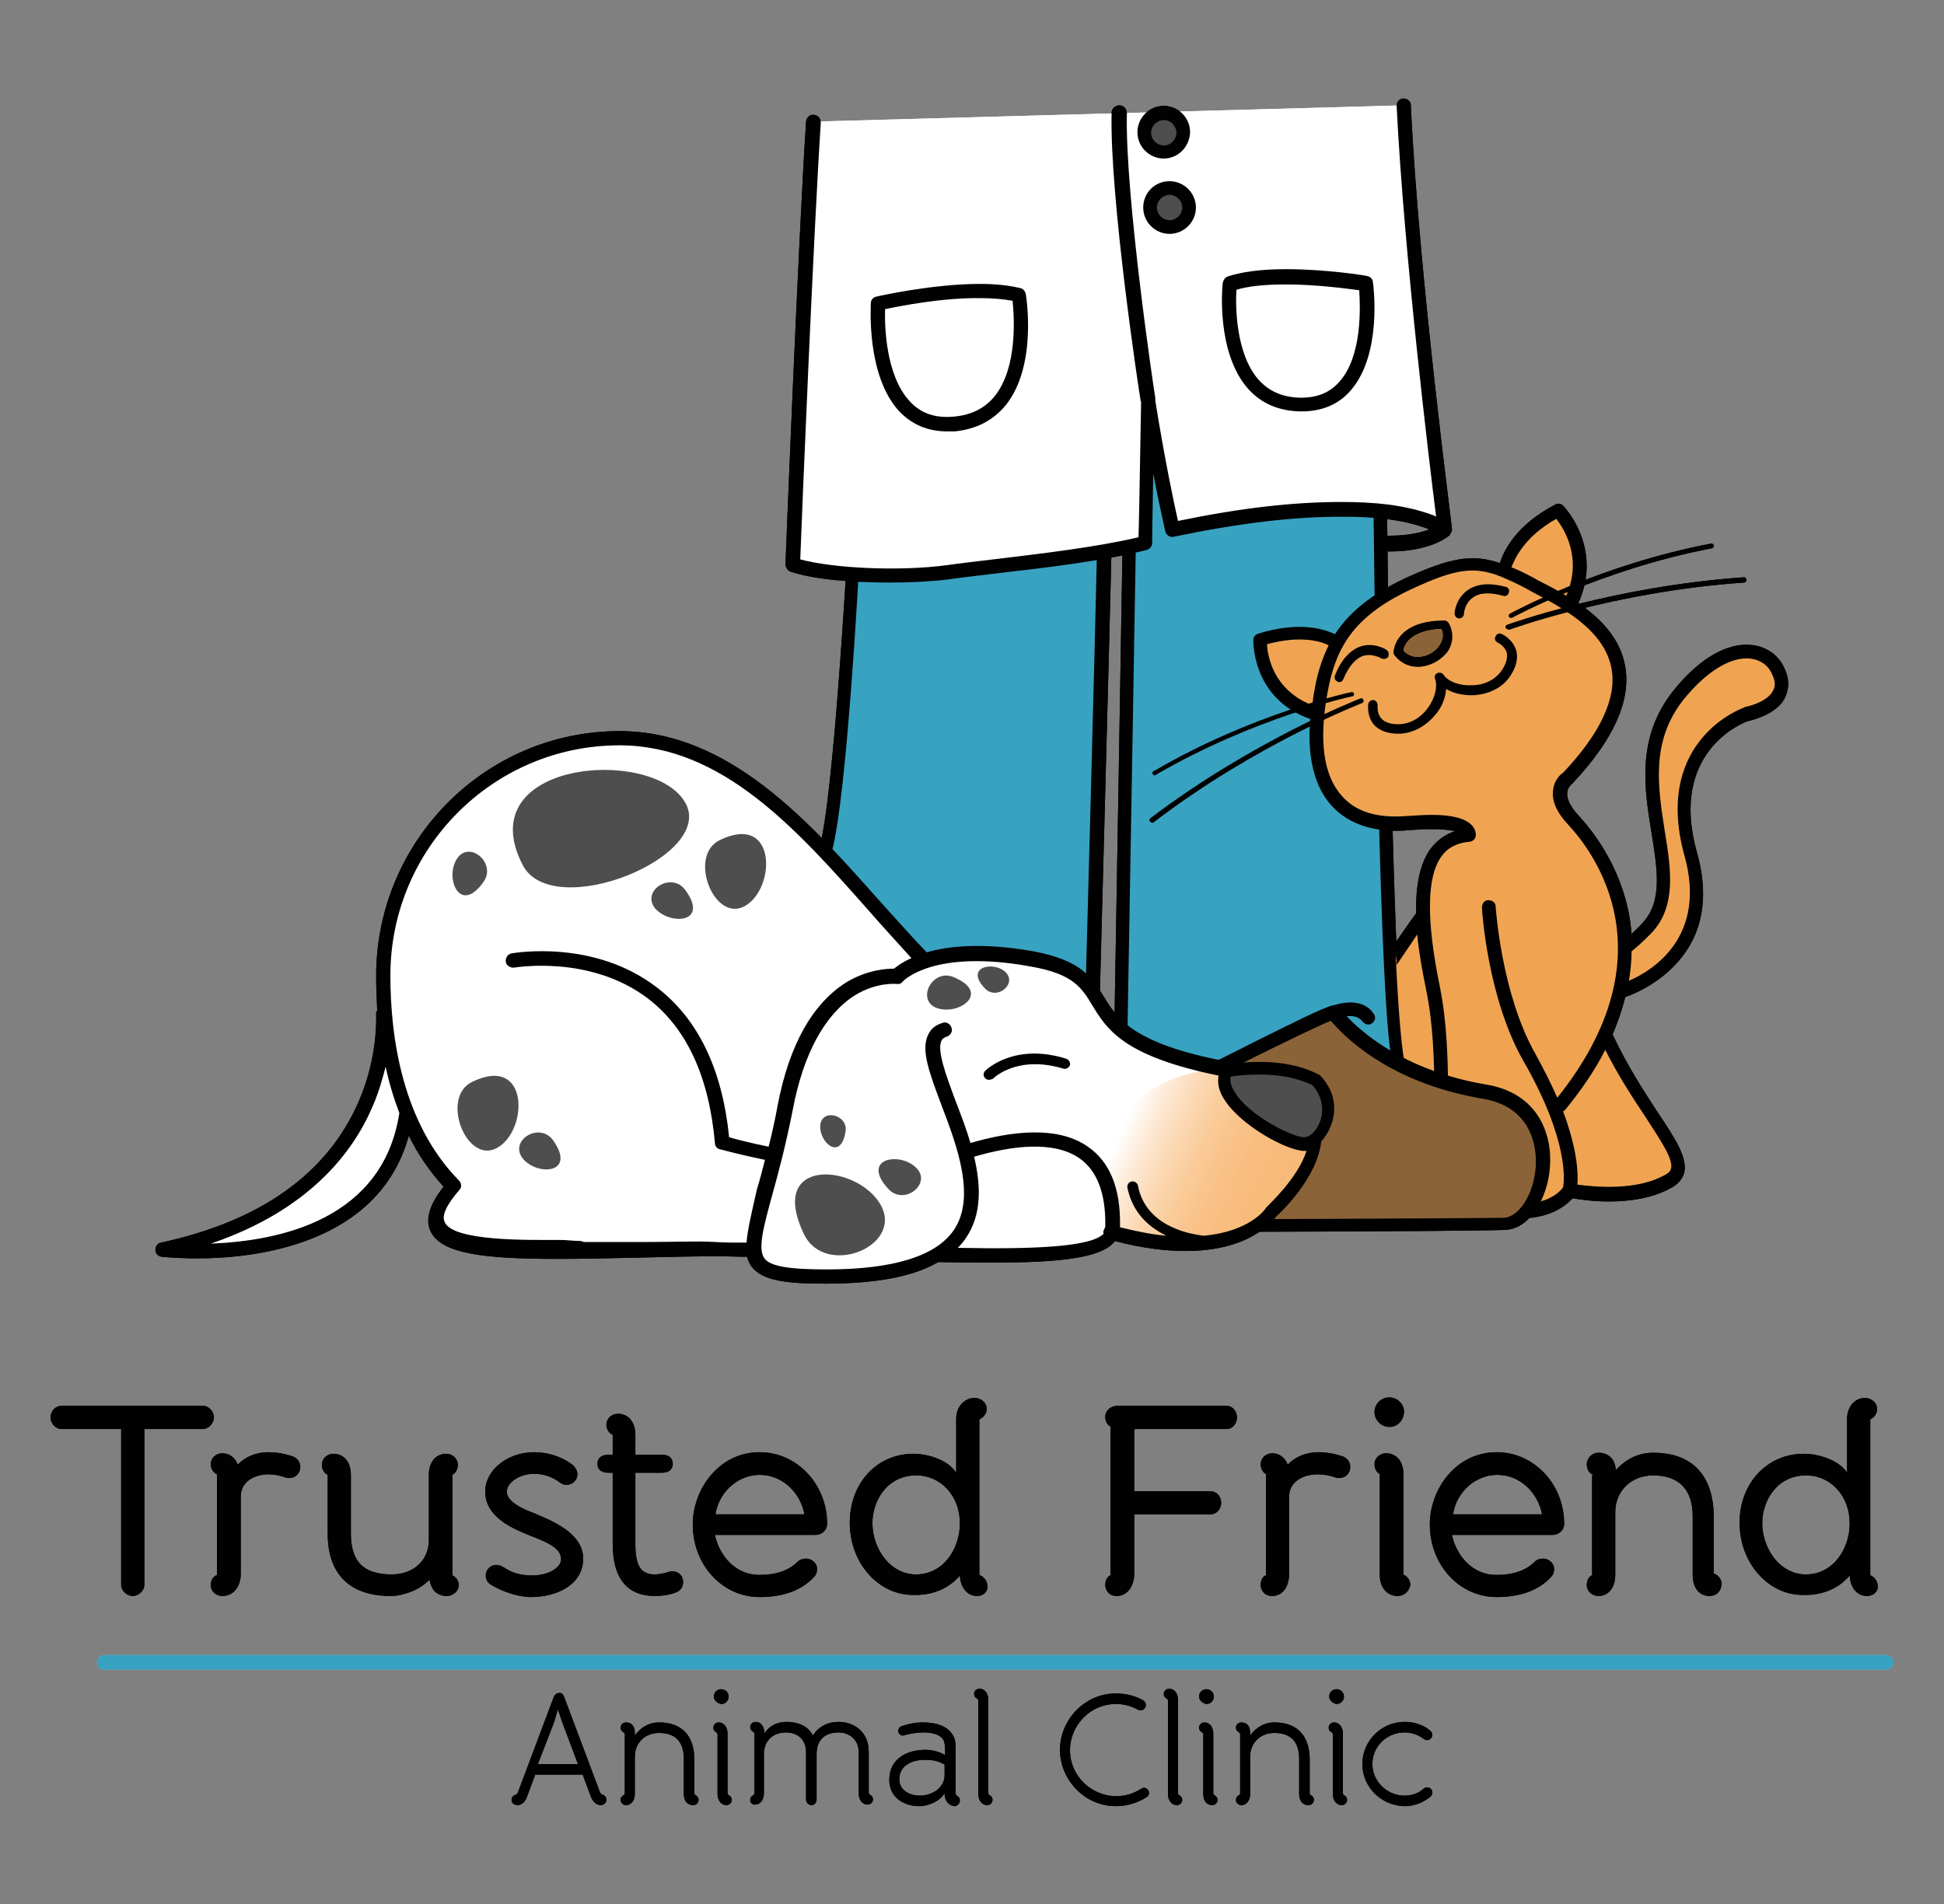
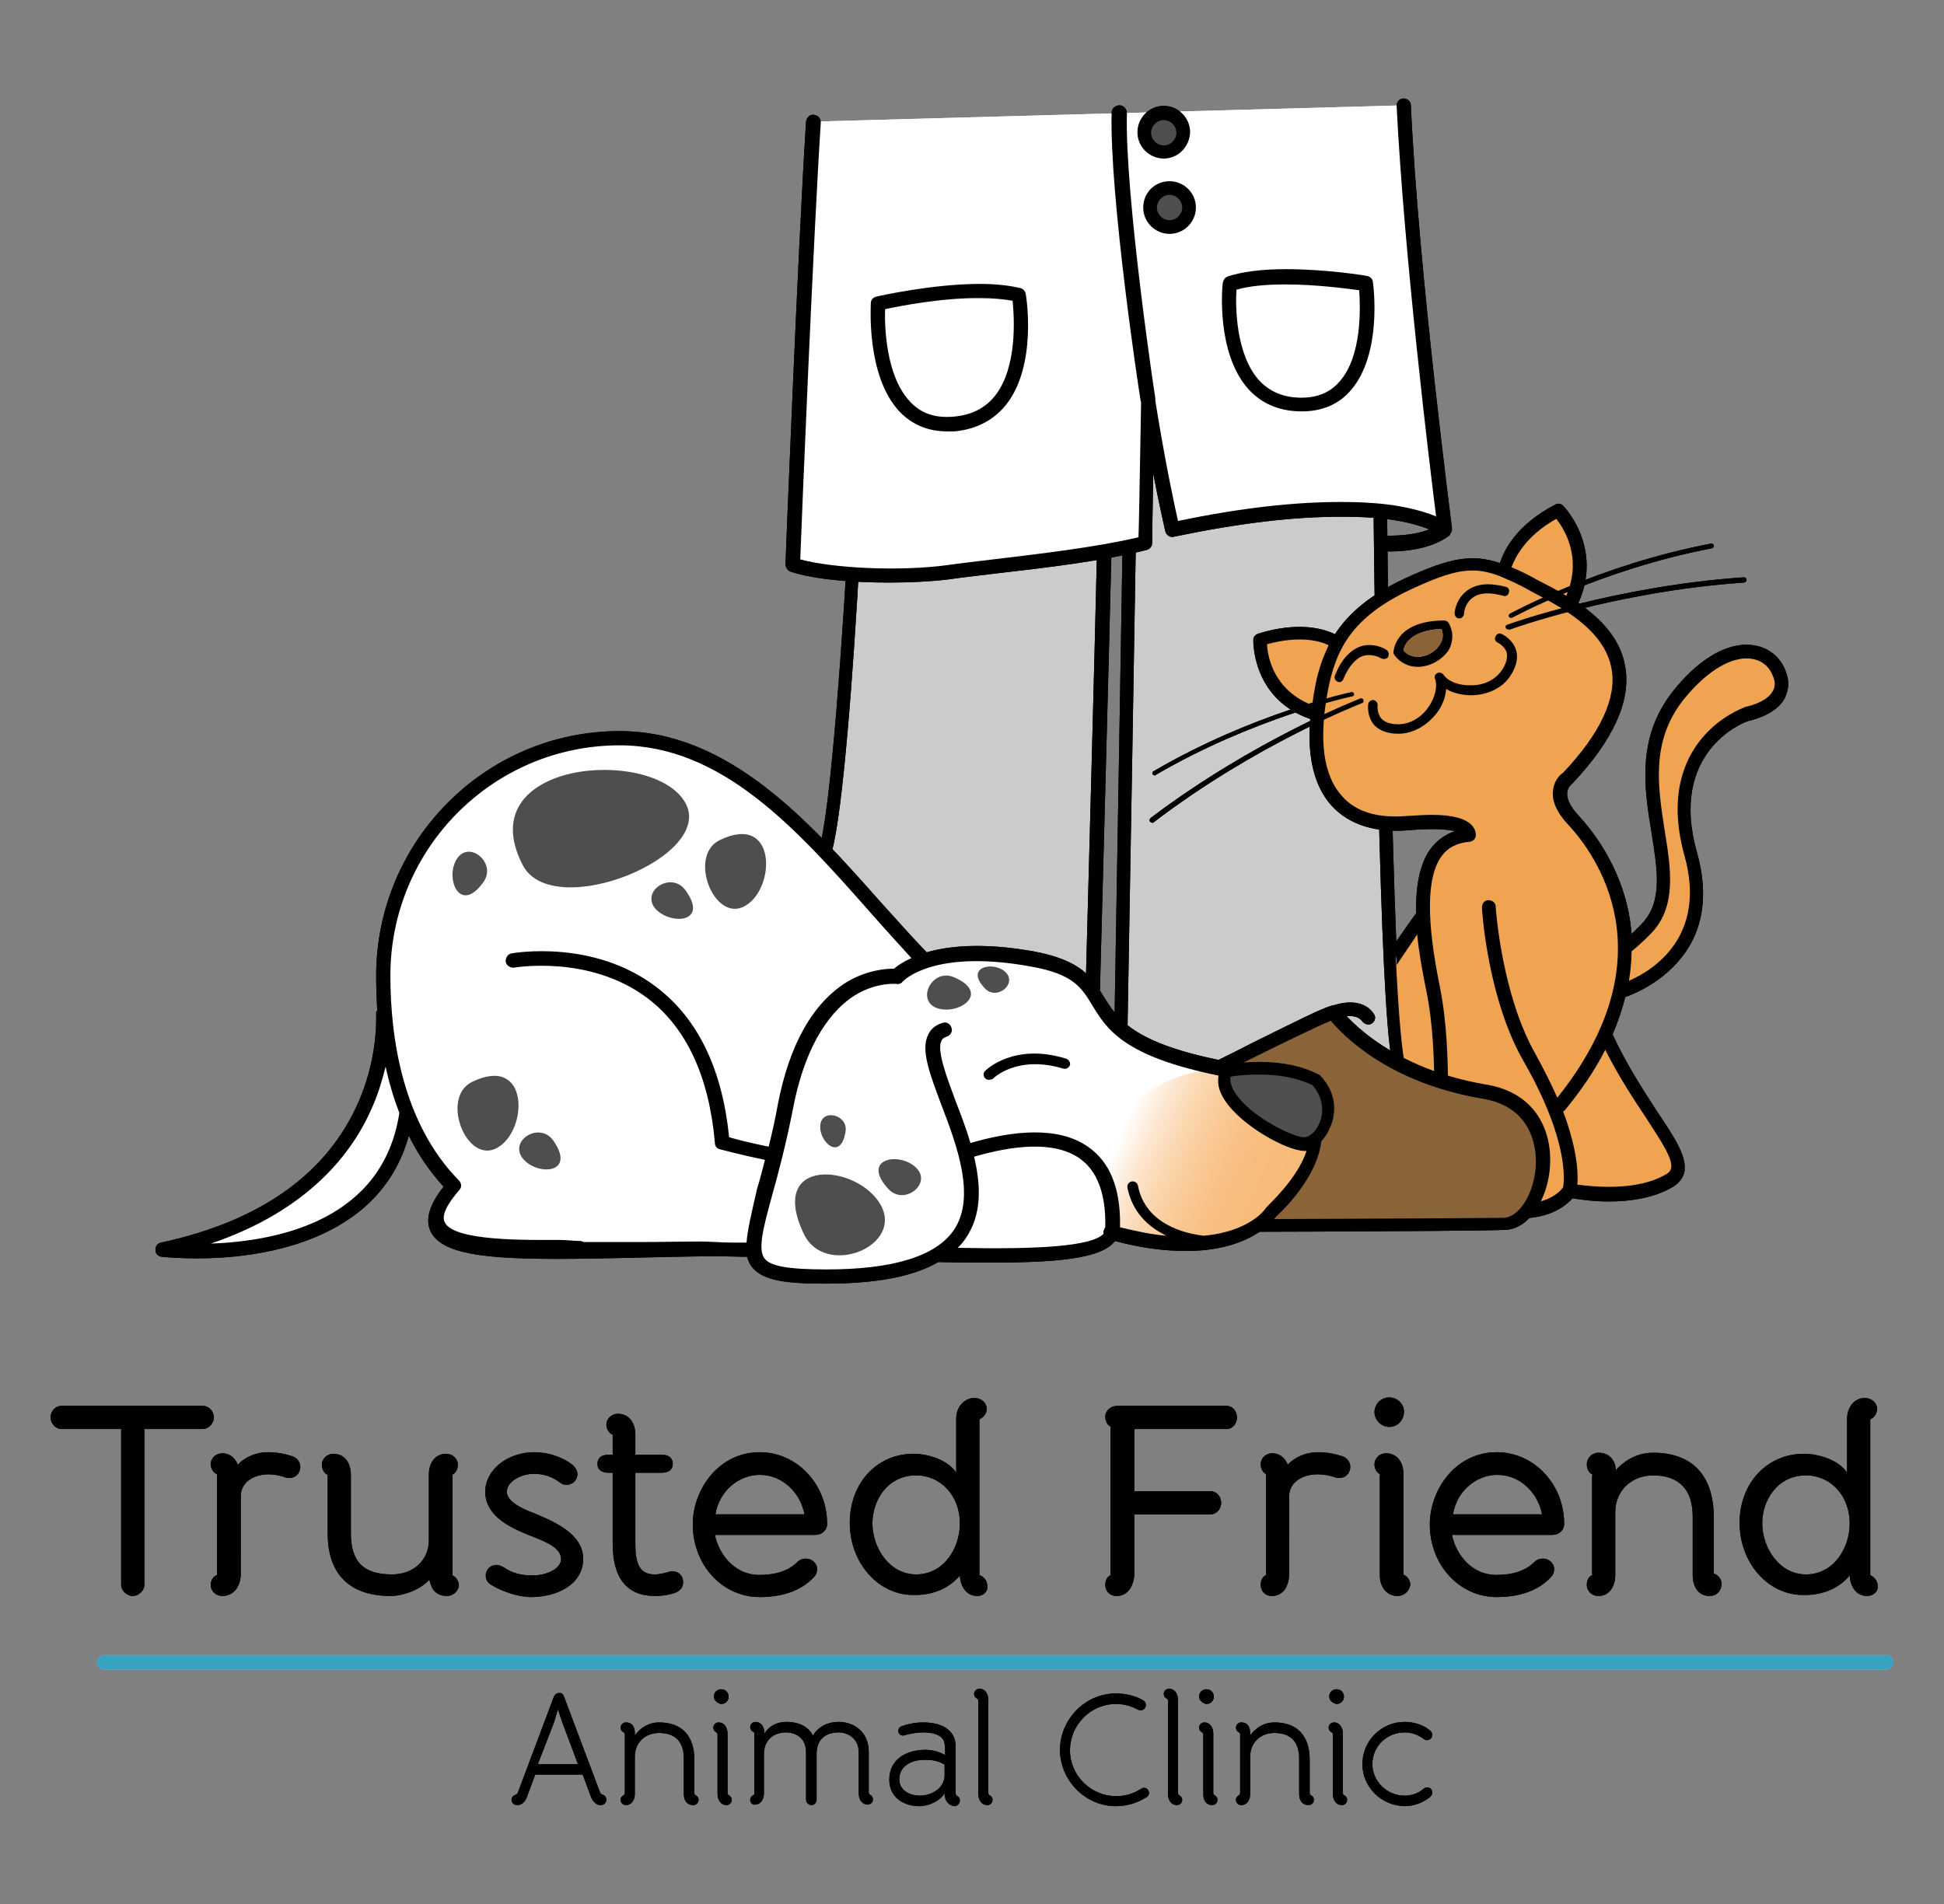
<svg xmlns="http://www.w3.org/2000/svg" xml:space="preserve" id="Layer_1" x="0" y="0" style="enable-background:new 0 0 369 361.5" version="1.1" viewBox="0 0 369 361.5">
  <rect x="0" y="0" width="369" height="361.5" fill="#808080" stroke="none" />
  <style>.st0{fill:#cccbcb}.st1{fill:#000100}.st2{fill:#fff}.st4{fill:#4e4e4e}.st12{fill:#38a2c1}.st14{fill:#8b6339}</style>
  <path d="M199.7 98.5c-16 4.6-28.4 5.8-37.7 5.4-1.3 22.4-3.3 50.5-5.4 57.5 0 0 2.4 43.4 50.7 29.7 0 0 1.7-62.2 2.5-95.4-3.2.9-6.6 1.8-10.1 2.8zM214.9 71c-.5 34.1-2.1 125.5-2.1 125.5 14.4 35.9 53 5.4 53 5.4-2.8-9.3-3.7-104.3-4-135.9-9.9-1.1-25-.2-46.9 5z" class="st0" />
  <path d="M190.1 195.1c-17 0-25.5-9.2-29.7-16.9-4.5-8.3-5-16.4-5-16.7 0-.1 0-.3.1-.4 1.6-5.4 3.5-25.2 5.4-57.2 0-.7.6-1.2 1.3-1.2 1.1 0 2.3.1 3.5.1 10 0 21.4-1.8 33.8-5.4 3.4-1 6.8-1.9 10.1-2.8.4-.1.8 0 1.1.2.3.2.5.6.5 1-.8 32.9-2.5 94.8-2.5 95.4 0 .6-.4 1-.9 1.2-6.5 1.8-12.4 2.7-17.7 2.7zm-32.2-33.5c.1 1.3.9 8.5 4.7 15.5 5.6 10.3 14.8 15.5 27.4 15.5 4.8 0 10.2-.8 16-2.4.2-7.8 1.7-61.8 2.4-92.8-2.7.7-5.6 1.5-8.4 2.3-12.6 3.7-24.2 5.5-34.5 5.5h-2.3c-1.2 22-3.2 49-5.3 56.4zM235.5 215.3c-11 0-19.1-6.1-23.9-18.3-.1-.2-.1-.3-.1-.5 0-.9 1.6-91.8 2.1-125.5 0-.6.4-1.1 1-1.2 15.2-3.6 28.3-5.4 39.2-5.4 2.9 0 5.6.1 8.1.4.6.1 1.1.6 1.1 1.3.6 81.2 2 129.4 3.9 135.6.2.5 0 1-.4 1.3-.7.4-15.8 12.3-31 12.3zm-21.5-19c4.4 10.9 11.7 16.5 21.4 16.5 12.6 0 25.8-9.1 28.8-11.4-2.3-11.4-3.3-78.5-3.8-134.2-2.1-.2-4.3-.3-6.7-.3-10.4 0-23 1.7-37.6 5.1-.5 33.5-2 118.9-2.1 124.3z" class="st1" />
  <path d="M154.2 23.1c-1.5 23.6-3.9 84-3.9 84 6.3 2.1 20 2.6 29.4 1.4 11.3-1.5 26.6-2.8 37.5-5.5 0 0 0-4.5.5-27.2 2.4 14.9 4.7 24.7 4.7 24.7 10.5-2.2 21.3-3.8 32-3.8 5.8 0 12 .4 17.4 2.6.8.3 1.6.7 2.3 1.1 0 0-6.2-47.7-7.8-80.4" class="st2" />
  <path d="M217.7 75.8s-5.8-38.4-5.4-54.4" class="st2" />
  <path d="M337.7 127.7c-2.2-5.6-10.6-6.7-19.2 4.3-12.2 15.5 3.3 34.2-5.9 44-1.1 1.2-2.6 2.6-4.2 3.9 0-12.3-6.7-20.9-9.8-24.2-5.1-5.5-1.1-8-1.1-8 16.6-17.7 8.9-27.2.4-32.8 5.5-10.5-2.2-18.1-2.2-18.1-9.5 5-10.2 11.6-10.2 11.6-5.8-2.3-9.6-1.7-18.3 2.4-6.8 3.2-10.9 6.8-13.4 11.2v-.1s-4.5-3.8-14.7-.7c0 0-.5 10.6 10.4 14l.8-2.6c-2.9 18.2 5.2 24.6 17 23.5 12-1.1 11.3 2.3 11.3 2.3-6.2.7-9 5.4-8.7 15.2 0 0-2.2 3.1-5 7.2.5 11.2 1.2 19.5 2 22.3 2 1.1 4.2 2.1 6.7 3-.2 1.6-.2 3.2-.2 4.8h.1c.2 9.1 1.1 16 8.2 17.9 12.4 3.4 16.1-3 16.1-3s11.7 2.5 19-1.9c5.7-3.4-5.3-12.3-12.2-27.8 1.3-2.8 2.1-5.5 2.7-8 0 0 19.3-5.4 13.5-26.2-5.8-20.8 10.6-26.5 10.6-26.5s8.7-1.5 6.3-7.7z" style="fill:#7f8080" />
  <path d="M338.9 127.3c-1.2-3.1-4-4.9-7.4-4.9-4.5 0-9.5 3.2-14 8.9-6.9 8.8-5.4 18.4-4 26.9 1.1 6.9 2.1 12.9-1.7 17-.6.7-1.4 1.4-2.1 2.1-.1-1.1-.2-2.1-.4-3.2-1.7-9.9-7.3-16.7-9.6-19.2-1.6-1.7-2.4-3.3-2.2-4.5.1-1 .9-1.6.9-1.6.1-.1.2-.1.2-.2 7.7-8.2 11-15.6 9.9-22-.9-5.4-4.7-9.2-8.9-12.1 4.8-10.7-2.9-18.5-2.9-18.5-.4-.4-1-.5-1.5-.2-7.3 3.8-9.7 8.6-10.5 11.1-5.3-1.8-9.5-1-18 2.9-6.6 3.1-10.7 6.6-13.3 10.6-2.1-1-6.8-2.5-14.6-.1-.5.2-.9.6-.9 1.1 0 .1-.4 11.2 10.8 15.1-.6 7.3.8 12.9 4.1 16.5 3.3 3.6 8.4 5.2 14.8 4.6 4.8-.4 7.3-.1 8.6.2-1.9.6-3.5 1.8-4.7 3.4-1.9 2.7-2.8 6.6-2.7 12.2-.7.9-2.4 3.4-4.6 6.5.5.7.8 1.5.9 2.4v.9c1.4-2.1 2.8-4.1 3.9-5.8.3 3.1.9 6.6 1.7 10.5 1.4 6.8 1.5 13.5 1.6 19.5.1 11 .3 20.4 9.2 22.9 2.7.7 5.1 1 7.1 1 5.8 0 8.7-2.5 9.9-3.8 1.3.2 3.8.6 6.9.6 3.9 0 8.5-.6 12.2-2.8 1.1-.7 1.8-1.6 2.1-2.7.6-2.8-1.6-6.3-5.1-11.5-2.6-4-5.8-8.9-8.5-14.7 1-2.4 1.8-4.7 2.4-7.1 2.2-.8 8.6-3.5 12.3-9.9 2.8-4.9 3.2-10.9 1.3-17.6-5.3-18.8 8.4-24.5 9.7-24.9.8-.2 5.2-1.2 6.9-4.2.9-1.8 1-3.5.2-5.4zm-43.5-28.8c1.5 1.9 5 7.4 1.9 14.6-1.9-1.2-3.8-2.1-5.5-3l-.7-.4c-1.5-.8-2.9-1.5-4.2-2 .7-1.8 2.5-5.8 8.5-9.2zm-54.9 23.8c6.3-1.7 10.1-.6 11.7.2-1.3 2.7-2.2 5.5-2.7 8.6-.2.9-.3 1.9-.4 2.8-7.4-2.9-8.5-9.3-8.6-11.6zm56.2 103.1c-.6.9-4.2 5-14.5 2.2-6.7-1.8-7.2-8.6-7.3-20.4-.1-6.1-.2-12.9-1.6-19.9-2.6-12.7-2.5-20.8.3-24.7 1.2-1.7 3-2.6 5.4-2.8.6-.1 1-.5 1.1-1 .1-.5 0-1.3-.7-2.1-1.2-1.3-3.7-2-7.6-2-1.3 0-2.8.1-4.5.2-5.7.5-9.9-.7-12.6-3.8-3.5-3.9-4.4-10.5-2.7-19.7 1.5-8.2 4.7-14.3 15.8-19.5 8.4-3.9 11.9-4.5 17.2-2.4.1 0 .1.1.2.1 1.4.6 3 1.3 4.8 2.3l.7.4c5.5 2.9 13.9 7.2 15.2 14.7 1 5.5-2.1 12.2-9.2 19.7-.5.3-1.7 1.4-1.9 3.3-.3 2 .7 4.3 2.9 6.6 5 5.4 19.5 24.8-2.1 51.8-1.1-2.5-2.5-5.3-4.2-8.4-6.4-11.3-7.5-27.7-7.5-27.9 0-.7-.6-1.2-1.4-1.2-.7 0-1.2.6-1.2 1.4 0 .7 1.1 17.2 7.8 29 8.8 15.3 7.8 23 7.6 24.1zm15.8-13.1c2.7 4.2 5.1 7.7 4.7 9.5-.1.3-.2.7-.9 1.1-5.5 3.3-13.8 2.4-16.9 2 .2-2.1 0-6.7-2.7-13.9.2-.1.3-.2.4-.3 3.1-3.8 5.7-7.6 7.6-11.4 2.5 5 5.4 9.4 7.8 13zm24-81.1c-1 1.9-4.1 2.8-5.2 3-.1 0-.1 0-.2.1-.2.1-4.5 1.6-8 5.8-3.3 3.9-6.5 10.9-3.4 22.2 4.4 15.5-5.9 21.9-10.5 23.9.3-1.9.5-3.8.5-5.6 2-1.6 3.3-3 3.9-3.6 4.6-5 3.6-11.9 2.4-19.2-1.3-8.4-2.7-17 3.5-24.9 4-5 8.4-7.9 12-7.9 2.4 0 4.2 1.2 5 3.3.5 1.1.5 2.1 0 2.9z" class="st1" />
  <path d="M269.1 126.6c-1.8 0-3.3-.8-4.4-2.2-.1-.2-.2-.3-.2-.5 0-.1.1-6.1 9.7-6.1.3 0 .6.2.8.5.9 1.6.9 3.4 0 5.1-1.2 1.8-3.5 3.2-5.9 3.2zm-2.7-3.1c.9 1 2 1.2 2.7 1.2 1.7 0 3.5-1 4.3-2.5.4-.7.7-1.6.2-2.8-6.1.3-7.1 3.2-7.2 4.1zM277 117.4c-.6 0-.9-.5-.9-1 0-.1.2-2.7 2.4-4.3 1.8-1.3 4.2-1.5 7.3-.7.5.1.8.6.6 1.1-.1.5-.6.8-1.1.6-2.6-.7-4.5-.6-5.8.4-1.5 1.1-1.6 2.9-1.6 2.9 0 .6-.4 1-.9 1zM254.2 129.5c-.1 0-.2 0-.3-.1-.5-.2-.7-.7-.5-1.2 1.2-3 2.9-4.8 4.9-5.5 2.6-.8 4.8.6 4.9.7.4.3.5.8.3 1.3-.3.4-.8.5-1.3.3 0 0-1.6-1-3.4-.5-1.5.5-2.8 2-3.8 4.4-.1.3-.4.6-.8.6zM265.4 139.3c-2 0-3.6-.6-4.6-1.7-1.4-1.7-1.1-3.8-1.1-3.9.1-.5.5-.8 1-.8.5.1.8.5.8 1 0 0-.2 1.5.7 2.5.6.7 1.7 1.1 3.2 1.1 2.2 0 4.3-1.2 5.7-3.2 1.3-1.8 1.8-4 1.3-5.4-.2-.4 0-.9.4-1.1.4-.2.9-.1 1.2.3.9 1.3 3 2.1 5.3 2 2.5 0 4.6-1.1 5.8-2.9.8-1.2 1.1-2.3.9-3.3-.4-1.3-1.7-1.9-1.7-1.9-.5-.2-.7-.8-.4-1.2.2-.5.8-.7 1.2-.4.1 0 2.1 1 2.7 3.1.4 1.5 0 3.1-1.1 4.8-1.5 2.3-4.2 3.6-7.3 3.7-1.8 0-3.6-.4-4.9-1.2-.1 1.5-.7 3.2-1.8 4.6-1.9 2.4-4.5 3.9-7.3 3.9zM286.8 117.3c-.2 0-.3-.1-.4-.2-.1-.2 0-.5.2-.6.2-.1 17-9.3 38.2-13.3.2 0 .5.1.5.4 0 .2-.1.5-.4.5-21 4-37.7 13.1-37.9 13.2h-.2zM286.3 119.5c-.2 0-.4-.1-.5-.3-.1-.3 0-.5.3-.6.2-.1 20.3-7.3 44.9-9 .3 0 .5.2.5.5s-.2.5-.5.5c-24.5 1.7-44.4 8.9-44.6 9 .1-.1 0-.1-.1-.1zM219.2 147.2c-.2 0-.3-.1-.4-.2-.1-.2-.1-.5.2-.6 18.6-10.9 37.3-15 37.5-15 .2-.1.5.1.5.3.1.2-.1.5-.3.5-.2 0-18.8 4.1-37.3 14.9 0 .1-.1.1-.2.1zM218.7 156.2c-.1 0-.3-.1-.4-.2-.2-.2-.1-.5.1-.7 19.7-14.9 39.6-22.6 39.8-22.7.3-.1.5 0 .6.3.1.3 0 .5-.3.6-.2.1-20 7.7-39.5 22.6 0 .1-.1.1-.3.1z" class="st1" />
-   <path d="M266.4 123.5c.9 1 2 1.2 2.7 1.2 1.7 0 3.5-1 4.3-2.5.4-.7.7-1.6.2-2.8-6.1.3-7.1 3.2-7.2 4.1z" class="st4" />
+   <path d="M266.4 123.5c.9 1 2 1.2 2.7 1.2 1.7 0 3.5-1 4.3-2.5.4-.7.7-1.6.2-2.8-6.1.3-7.1 3.2-7.2 4.1" class="st4" />
  <path d="M227.1 204c-7 5 22.1-10.7 26-11.7 0 0 8.1 11.6 28.6 15.1 16.6 2.8 11.7 25 3.7 25.2-8 .2-65.6.3-65.6.3l7.3-28.9z" style="fill:#333" />
  <path d="M219.9 233.9c-.4 0-.8-.1-1-.4-.2-.3-.3-.7-.2-1.1l6.6-26.5c-.2-.2-.4-.4-.5-.7-.3-1 .6-1.7 1.6-2.4.4-.3 1-.3 1.5 0 2.3-1 6.1-2.9 10-4.9 7.9-3.9 13.2-6.6 15-7 .5-.1 1.1.1 1.4.5.1.1 8.1 11.2 27.8 14.5 9.7 1.6 12.6 9.2 12.1 15.7-.4 5.8-3.8 11.8-8.6 11.9-8 .3-65.1.4-65.7.4zm8.1-28.3-6.5 25.9c9.5 0 56.8-.2 63.9-.3 2.9-.1 5.7-4.4 6.1-9.6.2-2.6 0-11.3-10-13-18-3-26.6-12.1-28.9-14.8-2.5 1-8.6 4-13.7 6.5-4.4 2.2-8.7 4.4-10.9 5.3z" class="st1" />
-   <path d="M232.4 202.9c-32.6-6.3-16.9-17.3-36.6-20.9-10.3-1.9-16.8-.9-20.7.5l-.1-.1c-16.5-17.1-33-42.2-57.8-42.2-24.8 0-44.8 20.2-44.8 45.1 0 1.4 0 2.9.1 4.3-.1.9-.2 1.8-.4 2.6.2.4.4.7.6 1.1-.1 9.7-4 35.5-41.9 43.8 0 0 41.5 5.2 46.2-25.7 2.1 5.1 4.9 9.8 8.8 13.7-13.4 15.5 15.4 11.9 50.3 11.9 2.4.1 4.7.1 7 .2.3 4 3.8 5.1 13.8 5.1 10.1 0 16.8-1.5 21-4.1 19.9.4 31.9-.1 32.9-4.4l.1.1c24 6.7 30.6-3.9 30.6-3.9s23.6-20.9-9.1-27.1z" class="st2" />
  <defs>
    <filter id="Adobe_OpacityMaskFilter" width="40" height="33.3" x="209.7" y="202.9" filterUnits="userSpaceOnUse">
      <feFlood result="back" style="flood-color:white;flood-opacity:1" />
      <feBlend in="SourceGraphic" in2="back" />
    </filter>
  </defs>
  <mask id="SVGID_1_" width="40" height="33.3" x="209.7" y="202.9" maskUnits="userSpaceOnUse">
    <g style="filter:url(#Adobe_OpacityMaskFilter)">
      <defs>
        <filter id="Adobe_OpacityMaskFilter_00000002355905942052318920000007469312329181033349_" width="40" height="33.3" x="209.7" y="202.9" filterUnits="userSpaceOnUse">
          <feFlood result="back" style="flood-color:white;flood-opacity:1" />
          <feBlend in="SourceGraphic" in2="back" />
        </filter>
      </defs>
      <linearGradient id="SVGID_00000114053792778730866440000005880583821213632924_" x1="243.013" x2="213.139" y1="227.113" y2="213.997" gradientUnits="userSpaceOnUse">
        <stop offset="0" style="stop-color:#fff" />
        <stop offset=".146" style="stop-color:#fcfcfc" />
        <stop offset=".275" style="stop-color:#f1f1f1" />
        <stop offset=".396" style="stop-color:#dfdfdf" />
        <stop offset=".514" style="stop-color:#c5c5c5" />
        <stop offset=".628" style="stop-color:#a5a5a5" />
        <stop offset=".741" style="stop-color:#7d7d7d" />
        <stop offset=".852" style="stop-color:#4d4d4d" />
        <stop offset=".958" style="stop-color:#171717" />
        <stop offset="1" style="stop-color:#000" />
      </linearGradient>
      <path d="M210.8 233.8c24.1 6.8 30.7-3.8 30.7-3.8s23.6-20.8-9-27.1c-.1 0-28.5-.5-21.7 30.9z" style="mask:url(#SVGID_1_);fill:url(#SVGID_00000114053792778730866440000005880583821213632924_)" />
    </g>
  </mask>
  <linearGradient id="SVGID_00000093139038578060268870000015968384818716789412_" x1="243.013" x2="213.139" y1="227.113" y2="213.997" gradientUnits="userSpaceOnUse">
    <stop offset="0" style="stop-color:#999898" />
    <stop offset=".219" style="stop-color:#9c9b9b" />
    <stop offset=".412" style="stop-color:#a7a6a6" />
    <stop offset=".594" style="stop-color:#b9b8b8" />
    <stop offset=".77" style="stop-color:#d2d1d1" />
    <stop offset=".94" style="stop-color:#f2f2f2" />
    <stop offset="1" style="stop-color:#fff" />
  </linearGradient>
  <path d="M210.8 233.8c24.1 6.8 30.7-3.8 30.7-3.8s23.6-20.8-9-27.1c-.1 0-28.5-.5-21.7 30.9z" style="fill:url(#SVGID_00000093139038578060268870000015968384818716789412_)" />
  <path d="M187.7 205c-.3 0-.5-.1-.7-.3-.4-.4-.4-1 0-1.4.2-.2 5.5-5.4 15.4-2.3.5.2.8.7.7 1.2-.2.5-.7.8-1.2.7-8.8-2.7-13.4 1.8-13.4 1.9-.3.1-.5.2-.8.2z" class="st1" />
  <path d="M232.6 203.4s9.7-2.1 17.1 1.6c4.9 5 1.5 12.1-2.2 12.1s-17.5-7.9-14.9-13.7z" style="fill:#676767" />
  <path d="M250.6 204.2c-.1-.1-.2-.2-.3-.2-3.1-1.6-6.8-2.4-11.2-2.4-1.8 0-3.3.1-4.5.3-.6-.1-1.2-.3-1.9-.4-17.7-3.4-20.6-8.1-23.2-12.3-2.2-3.6-4.2-6.9-13.4-8.6-9.6-1.7-16.1-1-20.2.2-2.9-3-5.7-6.2-8.8-9.6-13.5-15.2-28.7-32.4-49.5-32.4-25.5 0-46.2 20.9-46.2 46.5 0 2.1.1 4.3.2 6.6l-.2.2c.1 3.3-.2 9.8-3.3 17-5.9 13.6-18.5 22.7-37.5 26.8-.7.1-1.1.7-1.1 1.4s.5 1.2 1.2 1.3c.1 0 2.7.3 6.8.3 10.7 0 34.4-2.5 40.1-23.3 1.7 3.5 3.9 6.7 6.6 9.7-2.7 3.4-3.5 6.2-2.5 8.4 2 4.4 10.4 5.3 24.3 5.3 4.1 0 8.6-.1 13.3-.2 5.4-.1 11.1-.3 17-.3 1.9 0 3.7.1 5.5.1.2.7.5 1.4.9 1.9 2.1 2.7 6.7 3.2 14 3.2 9.5 0 16.6-1.3 21.4-4.1 3.8.1 7.3.1 10.4.1 12.8 0 20.3-.9 22.9-3.8.1-.1.2-.2.2-.3 5.3 1.4 9.7 1.9 13.5 1.9 11.9 0 16.4-5.5 17.2-6.6 1.1-1 7.7-7.3 8.5-14.2.6-.7 1.2-1.5 1.6-2.5 1.3-2.7 1.4-6.7-1.8-10zM40 236.1c18.6-6.3 27-17.3 30.7-26 1.2-2.7 1.9-5.3 2.5-7.6.6 2.9 1.5 5.9 2.6 8.8-3.1 20.2-22.6 24.3-35.8 24.8zm101.7-.2h-3c-1.8 0-3.8-.2-5.6-.2-4 0-7.8.1-11.6.1h-10.6c-.2 0-.5-.2-.7-.2-1.3 0-2.6-.2-4-.2-6 0-20.2.3-21.8-3.4-.6-1.3.4-3.3 2.8-6.1.5-.5.4-1.3-.1-1.8-10.7-10.9-13-27.1-13-38.9 0-24.1 19.5-43.7 43.5-43.7 19.5 0 33.7 16 47.4 31.5 2.7 3.1 5.4 6 8 8.9-1.6.7-2.7 1.5-3.3 2-1.4 0-5 .2-8.9 2.5-6.5 4-11 11.9-13.2 23.5-.5 2.8-1.1 5.4-1.7 7.8-3.4-.7-6.2-1.4-7.5-1.8-1.3-12.9-5.9-22.5-13.8-28.5-11.9-9.1-26.9-6.5-27.5-6.4-.7.1-1.2.9-1.1 1.6.1.7.9 1.2 1.6 1.1.1 0 14.3-2.5 25.3 5.8 7.4 5.6 11.7 14.9 12.8 27.5 0 .6.4 1.1 1 1.2.4.1 3.7 1 8.5 2-.5 2-1 3.9-1.5 5.5-1 4.4-1.8 7.7-2 10.2zm67.8-2.3c-.1.2-.1.4 0 .6-2.3 2.5-12.9 3-27.7 2.7.6-.6 1.1-1.2 1.5-1.8 3.1-4.5 2.9-10 1.6-15.5 7.2-2.1 15.1-3.1 20 .3 3.3 2.3 5 6.6 4.9 12.8v.2c-.1.3-.2.4-.3.7zm31.1-4.6-.3.3c0 .1-2.9 4.5-11.8 5.3-3.6-.4-11.1-2.2-12.5-9.5-.1-.5-.6-.9-1.2-.8-.5.1-.9.6-.8 1.2 1 4.8 4.1 7.5 7.4 9.1-2.6-.2-5.5-.8-8.8-1.6v-.3c.1-7.1-1.9-12.1-6.1-15-5.7-4-14.4-3-22.3-.7-.8-2.8-1.9-5.6-2.9-8.2-1.7-4.6-3.5-9.4-2.6-11.2.1-.3.4-.6 1-.8.7-.2 1.2-1 .9-1.7-.2-.7-1-1.2-1.7-.9-1.3.4-2.2 1.1-2.7 2.2-1.5 2.9.3 7.5 2.5 13.4 3 7.8 6.6 17.6 2.3 23.8-3.4 4.9-11.5 7.4-24.1 7.4-7.2 0-10.7-.6-11.8-2.1-1.3-1.8-.2-5.9 1.5-12.1 1.2-4.3 2.6-9.6 3.9-16.2 2-10.6 6.1-18 11.7-21.6 4.2-2.6 7.9-2.2 8-2.2.5.1.9-.1 1.2-.5.1-.1 5.8-6.2 24.3-2.8 8 1.4 9.6 4 11.6 7.3 2.8 4.6 5.9 9.7 24 13.4-.2 1.2-.1 2.8 1.2 4.7 3.1 4.8 11.8 9.6 15.1 9.6h.4c-1.7 5.3-7.4 10.4-7.4 10.5zm9.8-15.7c-.7 1.6-1.8 2.6-2.9 2.6-2.1 0-10.3-4-13.1-8.5-.7-1.1-1-2.2-.8-3 1-.2 3-.4 5.5-.4 3.9 0 7.3.7 10 2 2.2 2.4 2.2 5.4 1.3 7.3zM259.7 194.5c-.5 0-.9-.3-1.2-.7-.1-.1-1.1-1.7-5-.4-.7.2-1.4-.1-1.6-.8-.2-.7.1-1.4.8-1.6 6.4-2.2 8.1 1.6 8.2 1.7.3.6 0 1.4-.7 1.7-.1.1-.3.1-.5.1z" class="st1" />
  <path d="M99.2 164.2c5.7 11.1 37.3-1.8 30.7-12.1-6.5-10.4-40.8-7.6-30.7 12.1zM152.6 234.3c4 8.3 18.9 2.4 14.6-5.5-4.4-7.9-21.7-9.3-14.6 5.5zM136.6 159.5c-6.1 3-1 15.8 4.8 12.5 5.9-3.3 6.1-17.8-4.8-12.5zM89.6 205.4c-6.1 3-1 15.8 4.8 12.5 5.9-3.3 6.1-17.8-4.8-12.5zM130.1 169c-2.6-3.6-8.4 0-5.8 3.4 2.8 3.3 10.4 2.9 5.8-3.4zM168.6 225.7c3 3.3 8.4-1 5.3-4-3.1-3.1-10.6-1.8-5.3 4zM160.5 214.8c.5-3.2-4.5-4.4-4.8-1.2-.3 3.2 3.9 7 4.8 1.2zM187 187.7c2.3 2.3 6.2-1 3.8-3.2-2.3-2.1-7.8-.9-3.8 3.2zM105 216.5c-2.6-3.6-8.4 0-5.8 3.4 2.7 3.4 10.3 3 5.8-3.4zM91.8 167.4c2.5-3.6-2.8-8-5.1-4.3-2.3 3.6.6 10.7 5.1 4.3zM181 185.5c-4.1-1.7-7.2 4.5-3.1 5.9 4.1 1.4 10.3-2.9 3.1-5.9z" class="st4" />
  <path d="M179.8 81.9c-3.7 0-6.7-1.3-9.1-3.8-6.3-6.8-5.4-20-5.4-20.6 0-.6.5-1.1 1.1-1.2.4-.1 10.6-2.4 19.6-2.4 3.1 0 5.6.3 7.7.8.5.1.9.6 1 1.1.1.5 2.2 13.5-3.7 21-2.4 3-5.7 4.7-9.8 5.1h-1.4zM168 58.7c-.1 3.1.1 12.6 4.7 17.5 2.1 2.3 4.8 3.2 8.3 2.9 3.4-.3 6-1.6 7.9-4 4.3-5.5 3.6-15.1 3.3-18-1.7-.3-3.7-.5-6.1-.5-7.2-.1-15.3 1.5-18.1 2.1zM247.1 78.1h-.4c-4-.1-7.3-1.5-9.8-4.3-6.1-6.9-4.9-19.5-4.8-20.1.1-.5.4-1 .9-1.2 2.7-.9 6.4-1.4 11.1-1.4 7.6 0 15.1 1.2 15.4 1.3.6.1 1.1.6 1.1 1.2.1.6 1.8 13.6-4.2 20.5-2.3 2.7-5.5 4-9.3 4zM234.7 55c-.2 2.9-.2 12.1 4.2 17.1 2 2.2 4.5 3.3 7.8 3.4h.3c3.1 0 5.5-1 7.3-3.1 4.3-4.9 3.9-14.2 3.7-17.3-2.3-.3-8.1-1.1-13.9-1.1-3.9 0-7 .3-9.4 1z" class="st1" />
  <path d="M224.6 25.2c0 2-1.6 3.7-3.7 3.7-2 0-3.7-1.6-3.7-3.7 0-2 1.6-3.7 3.7-3.7 2 0 3.7 1.6 3.7 3.7zM225.6 39.4c0 2-1.6 3.7-3.7 3.7-2 0-3.7-1.6-3.7-3.7 0-2 1.6-3.7 3.7-3.7s3.7 1.7 3.7 3.7z" class="st4" />
  <path d="M274.2 100.4s-2.9 2.6-10.6 2.7" class="st2" />
  <path d="M275.3 101.3c.1-.1.1-.2.2-.3 0-.1.1-.2.1-.3v-.4c0-.5-6.3-48-7.8-80.3 0-.8-.7-1.3-1.4-1.3-.8 0-1.3.7-1.3 1.4 1.4 28.1 6.2 67.7 7.5 78 0 0-.1 0-.1-.1-5.8-2.3-12.3-2.7-17.9-2.7-9 0-18.9 1.1-31 3.6-.7-3.1-2.5-11.5-4.3-22.8v-.5c-.1-.4-5.8-38.5-5.4-54.1 0-.8-.6-1.5-1.4-1.5-.8 0-1.5.6-1.5 1.4-.4 15.9 5.2 53 5.5 54.6 0 .1 0 .2.1.3-.3 16.6-.4 23.4-.5 25.7-8.1 1.9-18.4 3.1-27.6 4.2-3.1.4-6.1.7-8.8 1.1-9 1.2-21.5.6-27.8-1.1.3-8.2 2.5-61.4 3.9-82.9 0-.8-.5-1.4-1.3-1.5-.8-.1-1.4.5-1.5 1.3-1.5 23.3-3.9 83.4-3.9 84 0 .6.4 1.2.9 1.4 4.4 1.5 11.7 2.1 18.8 2.1 4 0 8-.2 11.2-.6 2.7-.4 5.7-.7 8.8-1.1 9.6-1.1 20.6-2.4 28.9-4.5.6-.2 1-.7 1-1.3 0 0 0-2.6.2-13.2 1.3 6.8 2.3 10.9 2.3 11 .2.7.9 1.2 1.6 1 12.5-2.6 22.6-3.8 31.8-3.8 5.3 0 11.4.3 16.7 2.4-1.5.6-4 1.2-7.6 1.2-.8 0-1.4.7-1.4 1.5 0 .7.6 1.5 1.4 1.5 8.1 0 11.3-3 11.5-3.1 0 0 0-.1.1-.1-.1-.1-.1-.2 0-.2z" class="st1" />
  <path d="M220.9 30.1c-2.7 0-5-2.2-5-5 0-2.7 2.2-5 5-5 2.7 0 5 2.2 5 5-.1 2.8-2.3 5-5 5zm0-7.3c-1.3 0-2.4 1.1-2.4 2.4 0 1.3 1.1 2.4 2.4 2.4 1.3 0 2.4-1.1 2.4-2.4 0-1.3-1.1-2.4-2.4-2.4zM222 44.4c-2.7 0-5-2.2-5-5s2.2-5 5-5c2.7 0 5 2.2 5 5s-2.3 5-5 5zm0-7.4c-1.3 0-2.4 1.1-2.4 2.4s1.1 2.4 2.4 2.4c1.3 0 2.4-1.1 2.4-2.4S223.3 37 222 37z" class="st1" />
  <path d="M358 317H19.8c-.8 0-1.4-.6-1.4-1.4 0-.8.6-1.4 1.4-1.4H358c.8 0 1.4.6 1.4 1.4 0 .8-.6 1.4-1.4 1.4z" style="fill:#b3b3b3" />
  <path d="M25.2 303c-1.1 0-2.2-1-2.2-2.1v-29.6H11.7c-1.2 0-2.1-1.1-2.1-2.2 0-1.2.9-2.2 2.1-2.2h26.8c1.2 0 2.1 1.1 2.1 2.2s-1 2.2-2.1 2.2H27.4v29.6c0 1.1-1.1 2.1-2.2 2.1zM42.2 303c-1.2 0-2.2-.9-2.2-2.1 0-.8.4-1.6 1.2-1.9V279.9c-.7-.3-1.2-1.1-1.2-1.9 0-1.2 1-2.1 2.2-2.1 1.3 0 2.4.8 2.9 2.1v.1c1.4-1.5 3.5-2.4 5.8-2.4 1.6 0 3.2.3 4.7.8.9.4 1.4 1.1 1.4 2 0 1.2-.9 2.1-2.1 2.1-.2 0-.5 0-.7-.1-1.1-.4-2.2-.6-3.2-.6-2.6 0-5.3 1.3-5.3 4.2V299c-.1 2.4-1.5 4-3.5 4zM84.8 303c-.9 0-1.7-.3-2.3-.9-.5-.5-.8-1.3-1-2.2-1.9 2.1-5.3 3.1-7.3 3.1-7.8 0-12-4.1-12-11.9v-10.9c0-.2.1-.2 0-.2-.7-.3-1.1-1.1-1.1-1.9 0-1.2 1-2.1 2.2-2.1 2 0 3.3 1.6 3.3 4v11.1c0 5.4 2.4 7.8 7.8 7.8 4.1 0 7-2.7 7-6.5V280c0-2.4 1.3-4 3.3-4 1.2 0 2.2.9 2.2 2.1 0 .8-.4 1.6-1.1 1.9 0 0 .1.1.1.2v18.9c.7.3 1.2 1.1 1.2 1.9-.1 1.1-1.1 2-2.3 2zM100.8 303.2c-2.4 0-5.4-1-7.7-2.4-.6-.4-.9-1-.9-1.7 0-1.1.9-2 2-2 .5 0 1 .2 1.5.5 1.4 1 3.2 1.5 5.3 1.5 3 0 5.5-1.4 5.5-3.1 0-2.1-2.7-3.2-5.2-4.2l-.5-.2c-3-1.2-8.7-3.4-8.7-8.4 0-4.1 4.2-7.5 9.3-7.5 2.7 0 5.4.9 7.4 2.5.5.5.8 1.1.8 1.7 0 1.1-.9 2-2.1 2-.5 0-.9-.2-1.3-.5-1.3-1-3-1.6-4.8-1.6-2.7 0-5.2 1.6-5.2 3.4 0 2 3.3 3.4 5.5 4.2l.2.1c4.3 1.8 8.8 4.1 8.8 8.5-.1 5-5.2 7.2-9.9 7.2zM124.3 303c-5.2 0-8-3.3-8-9.9v-13.5h-.8c-1.2 0-2.1-.5-2.1-1.7 0-1 .7-1.7 1.9-1.7h1V272.4c-.7-.3-1.2-1.1-1.2-1.9 0-1.2 1-2.1 2.2-2.1 2 0 3.3 1.6 3.3 4v3.8h5.2c1.2 0 1.9.7 1.9 1.7 0 1.2-.9 1.7-2.1 1.7h-5v13.5c0 4.1 1 5.8 3.7 5.8.9 0 2.1-.3 2.7-.5.2-.1.4-.1.6-.1 1 0 1.8.6 2 1.5.2.9 0 2.1-1.5 2.6-1.1.4-2.5.6-3.8.6zM144.2 303.2c-7.1 0-12.7-6.1-12.7-13.8 0-6.6 4.9-13.7 12.7-13.7 7.1 0 12.8 6.1 12.8 13.6 0 1.3-1.1 2.1-2.2 2.1h-19.1c.8 3.9 3.9 7.6 8.4 7.6 3.2 0 5.6-.8 7.3-2.5.4-.4 1-.6 1.6-.6 1 0 2.1.8 2.1 2 0 .6-.2 1.1-.6 1.5-2.3 2.5-5.8 3.8-10.3 3.8zm8.5-15.7c-.7-3.9-4-7.5-8.5-7.5-4 0-7.7 3.1-8.4 7.5h16.9zM185.5 303c-1.9 0-3.2-1.6-3.3-3.9-2 2.4-5 3.7-8.4 3.7h-.5c-6.6 0-12-6.1-12-13.7 0-7.5 5.1-13.1 12.1-13.1 2.8 0 6.6 1.2 8.1 3.6v-10.2c0-2.4 1.6-4 3.5-4 1.2 0 2.3.9 2.3 2.1 0 .8-.6 1.6-1.3 1.9 0 0-.1.1-.1.2v29.3c0 .2.2.2.2.2.7.3 1.3 1.1 1.3 1.9.2 1.1-.7 2-1.9 2zm-11.6-22.9c-5.4 0-8.3 4.7-8.3 9.1 0 4.6 3.2 9.7 8.3 9.7 5.2 0 8.3-4.9 8.3-9.7 0-5.2-3.6-9.1-8.3-9.1zM211.9 303c-1.2 0-2.1-.9-2.1-2.1 0-.8.3-1.6 1.1-1.9 0 0-.1-.1-.1-.2v-27.7c0-.2.1-.2.1-.2-.7-.3-1.1-1.1-1.1-1.9 0-1.2 1-2.1 2.3-2.1h20.7c1.3 0 2 1.2 2 2.2 0 1-.7 2.2-2 2.2h-17.4s-.1.2-.1.4v11.4h14.4c1.4 0 2.1 1.2 2.1 2.2 0 1-.7 2.2-2.1 2.2h-14.4v11.6c-.2 2.3-1.4 3.9-3.4 3.9zM241.4 303c-1.2 0-2.1-.9-2.1-2.1 0-.8.3-1.6 1.1-1.9 0 0-.1-.1-.1-.2v-18.7c0-.2.1-.2.1-.2-.7-.3-1.1-1.1-1.1-1.9 0-1.2 1-2.1 2.2-2.1 1.3 0 2.4.8 2.9 2.1v.1c1.4-1.5 3.5-2.4 5.8-2.4 1.6 0 3.2.3 4.7.8.9.4 1.4 1.1 1.4 2 0 1.2-.9 2.1-2.1 2.1-.2 0-.5 0-.7-.1-1.1-.4-2.3-.6-3.4-.6-2.6 0-5.4 1.3-5.4 4.2V299c-.1 2.4-1.3 4-3.3 4zM265.3 303c-2 0-3.4-1.6-3.4-4v-18.9c0-.2.1-.2.1-.2-.7-.3-1.1-1.1-1.1-1.9 0-1.2 1-2.1 2.2-2.1 2 0 3.3 1.6 3.3 4v18.9c0 .2.1.2.1.2.7.3 1.2 1.1 1.2 1.9-.2 1.2-1.2 2.1-2.4 2.1zm-1.6-32.1c-1.5 0-2.8-1.3-2.8-2.8 0-1.5 1.2-2.8 2.8-2.8 1.5 0 2.8 1.2 2.8 2.7 0 1.6-1.2 2.9-2.8 2.9zM284.1 303.2c-7.1 0-12.7-6.1-12.7-13.8 0-6.6 4.9-13.7 12.7-13.7 7.1 0 12.8 6.1 12.8 13.6 0 1.3-1.1 2.1-2.2 2.1h-19.1c.8 3.9 3.9 7.6 8.4 7.6 3.2 0 5.6-.8 7.3-2.5.4-.4 1-.6 1.6-.6 1 0 2.1.8 2.1 2 0 .6-.2 1.1-.6 1.5-2.3 2.5-5.8 3.8-10.3 3.8zm8.6-15.7c-.7-3.9-4-7.5-8.5-7.5-4 0-7.7 3.1-8.4 7.5h16.9zM324.5 303c-2 0-3.2-1.6-3.2-4v-11.1c0-5.1-2.6-7.8-7.5-7.8-4.1 0-7.2 2.9-7.2 7V299c0 2.4-1.3 4-3.2 4-1.2 0-2.2-.9-2.2-2.1 0-.8.3-1.6 1.1-1.9 0 0-.1-.1-.1-.2v-18.6c0-.1.2-.2.2-.2-.8-.3-1.2-1.1-1.2-2 0-1.2 1-2.2 2.2-2.2 1.9 0 3.2 1.2 3.3 3.3 1.2-1.3 3.5-3.3 7.1-3.3 7.5 0 11.5 4.4 11.5 12.3v10.5c0 .2.1.2.2.2.7.3 1.3 1.1 1.3 1.9-.1 1.4-1 2.3-2.3 2.3zM354.4 303c-1.9 0-3.2-1.6-3.3-3.9-2 2.4-5 3.7-8.4 3.7h-.5c-6.6 0-12-6.1-12-13.7 0-7.5 5.2-13.1 12.2-13.1 2.8 0 6.7 1.2 8.2 3.6v-10.2c0-2.4 1.5-4 3.4-4 1.2 0 2.3.9 2.3 2.1 0 .8-.5 1.6-1.2 1.9 0 0-.1.1-.1.2v29.3c0 .2.1.2.1.2.7.3 1.3 1.1 1.3 1.9.2 1.1-.8 2-2 2zm-11.6-22.9c-5.4 0-8.3 4.7-8.3 9.1 0 4.6 3.2 9.7 8.3 9.7 5.2 0 8.3-4.9 8.3-9.7 0-5.2-3.6-9.1-8.3-9.1z" class="st1" />
  <path d="m107.1 322.2 6.8 18.1c.1.2.2.3.4.4.5.1.8.5.8 1 0 .6-.5 1-1.1 1-.9 0-1.5-.8-1.8-1.5l-1.6-4.3h-9l-1.6 4.3c-.3.8-.9 1.5-1.8 1.5-.6 0-1.1-.4-1.1-1 0-.5.3-.8.8-1 .2 0 .3-.2.4-.4l6.8-18.1c.2-.5.6-.8 1.1-.8s.7.3.9.8zm-.4 4.7-.8-2.4-.7 2.4-3.1 8h7.6l-3-8zM129.8 340.6v-6.7c0-2.9-1.3-4.9-4.7-4.9-2.6 0-4.6 1.8-4.6 4.5v7.1c0 1.1-.6 2.1-1.7 2.1-.5 0-1-.4-1-1 0-.4.2-.7.6-.9 0 0 .2-.1.2-.4v-11.1c0-.3-.2-.4-.2-.4-.4-.2-.6-.5-.6-.9 0-.6.5-1 1-1 1.1 0 1.7.7 1.7 2v.5c.2-.3 1.7-2.5 4.6-2.5 4.4 0 6.7 2.6 6.7 7.1v6.3c0 .3.2.4.2.4.4.2.6.5.6.9 0 .6-.5 1-1 1-1.3 0-1.8-1-1.8-2.1zM136.2 340.6v-11.3c0-.3-.2-.4-.2-.4-.4-.2-.6-.5-.6-.9 0-.6.5-1 1-1 1.1 0 1.7 1 1.7 2.1v11.3c0 .3.2.4.2.4.4.2.6.5.6.9 0 .6-.5 1-1 1-1.1 0-1.7-1-1.7-2.1zm-.7-18.5c0-.8.6-1.4 1.4-1.4s1.4.6 1.4 1.4c0 .8-.6 1.4-1.4 1.4-.7-.1-1.4-.7-1.4-1.4zM142.4 341.7c0-.4.2-.7.6-.9 0 0 .2-.1.2-.4v-11.2c0-.3-.2-.4-.2-.4-.4-.2-.6-.5-.6-.9 0-.6.5-1 1-1 1.1 0 1.6.9 1.7 2v.2c1-1.6 2.6-2.2 4.2-2.2 1.9 0 4 .6 5 2.6 1.1-1.8 2.9-2.6 4.9-2.6 2.8 0 5.7 1.8 5.7 5.7v7.7c0 .3.2.4.2.4.4.2.6.5.6.9 0 .6-.5 1-1 1-1.1 0-1.7-1-1.7-2.1v-7.8c0-2.7-2.1-3.8-3.8-3.8-2.6 0-4.2 1.4-4.2 4.1v8.7c0 .5-.4 1-1 1-.5 0-1-.5-1-1v-9c0-2.9-2.1-3.8-3.8-3.8-2.5 0-4.2 1.6-4.2 4.1v7.5c0 1.1-.6 2.1-1.7 2.1-.4.1-.9-.3-.9-.9zM179.4 341.3c-.1-.2-.1-.6-.1-.9-.8 1.5-3 2.5-4.8 2.5-3 0-5.7-1.7-5.7-5 0-3.9 3.2-5.7 6.9-5.7 1.3 0 2.7.4 3.7 1v-.8c0-.7-.1-1.5-.2-1.8-.5-1.3-2.2-1.7-3.9-1.7-1.3 0-2.3.2-3.5.5-.1 0-.3.1-.4.1-.5 0-.9-.4-.9-.9 0-.4.3-.8.7-.9 1.1-.4 2.6-.7 4-.7 2.5 0 5 .7 5.9 2.9.3.7.3 1.6.3 2.4v8.2c0 .3.2.4.2.4.4.2.6.5.6.9 0 .6-.5 1.1-1 1.1-1-.1-1.6-.8-1.8-1.6zm-.1-6.3c-1.4-.8-2.5-.9-3.8-.9-2.4 0-4.8 1.1-4.8 3.7 0 2.1 2 3.1 3.9 3.1 2.2 0 4.7-1.4 4.7-3.9v-2zM185.7 340.6v-17.7c0-.3-.2-.4-.2-.4-.4-.2-.6-.5-.6-.9 0-.6.5-1 1-1 1.1 0 1.7 1 1.7 2.1v17.7c0 .3.2.4.2.4.4.2.6.5.6.9 0 .6-.5 1-1 1-1.1 0-1.7-1-1.7-2.1zM201.2 332.2c0-5.7 4.7-10.7 10.6-10.7 1.8 0 3.6.4 5.2 1.3.3.2.5.5.5.9 0 .5-.4 1-1 1-.2 0-.3-.1-.5-.1-1.2-.7-2.6-1.1-4.2-1.1-4.8 0-8.7 4-8.7 8.8 0 4.8 4 8.7 8.8 8.7 1.7 0 3.3-.5 4.7-1.4.2-.1.4-.2.5-.2.5 0 1 .4 1 1 0 .3-.2.7-.5.8-1.7 1.1-3.7 1.7-5.8 1.7-5.9 0-10.6-5-10.6-10.7zM221.7 340.6v-17.7c0-.3-.2-.4-.2-.4-.4-.2-.6-.5-.6-.9 0-.6.5-1 1-1 1.1 0 1.7 1 1.7 2.1v17.7c0 .3.2.4.2.4.4.2.6.5.6.9 0 .6-.5 1-1 1-1.1 0-1.7-1-1.7-2.1zM228.4 340.6v-11.3c0-.3-.2-.4-.2-.4-.4-.2-.6-.5-.6-.9 0-.6.5-1 1-1 1.1 0 1.7 1 1.7 2.1v11.3c0 .3.2.4.2.4.4.2.6.5.6.9 0 .6-.5 1-1 1-1.2 0-1.7-1-1.7-2.1zm-.8-18.5c0-.8.6-1.4 1.4-1.4.8 0 1.4.6 1.4 1.4 0 .8-.6 1.4-1.4 1.4-.7-.1-1.4-.7-1.4-1.4zM246.6 340.6v-6.7c0-2.9-1.3-4.9-4.7-4.9-2.6 0-4.6 1.8-4.6 4.5v7.1c0 1.1-.6 2.1-1.7 2.1-.5 0-1-.4-1-1 0-.4.2-.7.6-.9 0 0 .2-.1.2-.4v-11.1c0-.3-.2-.4-.2-.4-.4-.2-.6-.5-.6-.9 0-.6.5-1 1-1 1.1 0 1.7.7 1.7 2v.5c.2-.3 1.7-2.5 4.6-2.5 4.4 0 6.7 2.6 6.7 7.1v6.3c0 .3.2.4.2.4.4.2.6.5.6.9 0 .6-.5 1-1 1-1.3 0-1.8-1-1.8-2.1zM253 340.6v-11.3c0-.3-.2-.4-.2-.4-.4-.2-.6-.5-.6-.9 0-.6.5-1 1-1 1.1 0 1.7 1 1.7 2.1v11.3c0 .3.2.4.2.4.4.2.6.5.6.9 0 .6-.5 1-1 1-1.1 0-1.7-1-1.7-2.1zm-.7-18.5c0-.8.6-1.4 1.4-1.4.8 0 1.4.6 1.4 1.4 0 .8-.6 1.4-1.4 1.4-.7-.1-1.4-.7-1.4-1.4zM258.6 334.9c0-4.4 3.6-8 8-8 1.7 0 3.5.5 4.8 1.6 1.2.9-.1 2.5-1.2 1.6-1.1-.8-2.3-1.2-3.6-1.2-3.3 0-6.1 2.6-6.1 6 0 3.3 2.8 6 6.1 6 1.3 0 2.6-.4 3.6-1.3 1.1-.9 2.4.6 1.2 1.6-1.4 1.1-3.1 1.7-4.8 1.7-4.4-.1-8-3.6-8-8z" />
-   <path d="M199.7 98.5c-16 4.6-28.4 5.8-37.7 5.4-1.3 22.4-3.3 50.5-5.4 57.5 0 0 2.4 43.4 50.7 29.7 0 0 1.7-62.2 2.5-95.4-3.2.9-6.6 1.8-10.1 2.8zM214.9 71c-.5 34.1-2.1 125.5-2.1 125.5 14.4 35.9 53 5.4 53 5.4-2.8-9.3-3.7-104.3-4-135.9-9.9-1.1-25-.2-46.9 5z" class="st12" />
  <path d="M190.1 195.1c-17 0-25.5-9.2-29.7-16.9-4.5-8.3-5-16.4-5-16.7 0-.1 0-.3.1-.4 1.6-5.4 3.5-25.2 5.4-57.2 0-.7.6-1.2 1.3-1.2 1.1 0 2.3.1 3.5.1 10 0 21.4-1.8 33.8-5.4 3.4-1 6.8-1.9 10.1-2.8.4-.1.8 0 1.1.2.3.2.5.6.5 1-.8 32.9-2.5 94.8-2.5 95.4 0 .6-.4 1-.9 1.2-6.5 1.8-12.4 2.7-17.7 2.7zm-32.2-33.5c.1 1.3.9 8.5 4.7 15.5 5.6 10.3 14.8 15.5 27.4 15.5 4.8 0 10.2-.8 16-2.4.2-7.8 1.7-61.8 2.4-92.8-2.7.7-5.6 1.5-8.4 2.3-12.6 3.7-24.2 5.5-34.5 5.5h-2.3c-1.2 22-3.2 49-5.3 56.4zM235.5 215.3c-11 0-19.1-6.1-23.9-18.3-.1-.2-.1-.3-.1-.5 0-.9 1.6-91.8 2.1-125.5 0-.6.4-1.1 1-1.2 15.2-3.6 28.3-5.4 39.2-5.4 2.9 0 5.6.1 8.1.4.6.1 1.1.6 1.1 1.3.6 81.2 2 129.4 3.9 135.6.2.5 0 1-.4 1.3-.7.4-15.8 12.3-31 12.3zm-21.5-19c4.4 10.9 11.7 16.5 21.4 16.5 12.6 0 25.8-9.1 28.8-11.4-2.3-11.4-3.3-78.5-3.8-134.2-2.1-.2-4.3-.3-6.7-.3-10.4 0-23 1.7-37.6 5.1-.5 33.5-2 118.9-2.1 124.3z" class="st1" />
  <path d="M154.2 23.1c-1.5 23.6-3.9 84-3.9 84 6.3 2.1 20 2.6 29.4 1.4 11.3-1.5 26.6-2.8 37.5-5.5 0 0 0-4.5.5-27.2 2.4 14.9 4.7 24.7 4.7 24.7 10.5-2.2 21.3-3.8 32-3.8 5.8 0 12 .4 17.4 2.6.8.3 1.6.7 2.3 1.1 0 0-6.2-47.7-7.8-80.4" class="st2" />
  <path d="M217.7 75.8s-5.8-38.4-5.4-54.4" class="st2" />
  <path d="M337.7 127.7c-2.2-5.6-10.6-6.7-19.2 4.3-12.2 15.5 3.3 34.2-5.9 44-1.1 1.2-2.6 2.6-4.2 3.9 0-12.3-6.7-20.9-9.8-24.2-5.1-5.5-1.1-8-1.1-8 16.6-17.7 8.9-27.2.4-32.8 5.5-10.5-2.2-18.1-2.2-18.1-9.5 5-10.2 11.6-10.2 11.6-5.8-2.3-9.6-1.7-18.3 2.4-6.8 3.2-10.9 6.8-13.4 11.2v-.1s-4.5-3.8-14.7-.7c0 0-.5 10.6 10.4 14l.8-2.6c-2.9 18.2 5.2 24.6 17 23.5 12-1.1 11.3 2.3 11.3 2.3-6.2.7-9 5.4-8.7 15.2 0 0-2.2 3.1-5 7.2.5 11.2 1.2 19.5 2 22.3 2 1.1 4.2 2.1 6.7 3-.2 1.6-.2 3.2-.2 4.8h.1c.2 9.1 1.1 16 8.2 17.9 12.4 3.4 16.1-3 16.1-3s11.7 2.5 19-1.9c5.7-3.4-5.3-12.3-12.2-27.8 1.3-2.8 2.1-5.5 2.7-8 0 0 19.3-5.4 13.5-26.2-5.8-20.8 10.6-26.5 10.6-26.5s8.7-1.5 6.3-7.7z" style="fill:#f0a452" />
  <path d="M338.9 127.3c-1.2-3.1-4-4.9-7.4-4.9-4.5 0-9.5 3.2-14 8.9-6.9 8.8-5.4 18.4-4 26.9 1.1 6.9 2.1 12.9-1.7 17-.6.7-1.4 1.4-2.1 2.1-.1-1.1-.2-2.1-.4-3.2-1.7-9.9-7.3-16.7-9.6-19.2-1.6-1.7-2.4-3.3-2.2-4.5.1-1 .9-1.6.9-1.6.1-.1.2-.1.2-.2 7.7-8.2 11-15.6 9.9-22-.9-5.4-4.7-9.2-8.9-12.1 4.8-10.7-2.9-18.5-2.9-18.5-.4-.4-1-.5-1.5-.2-7.3 3.8-9.7 8.6-10.5 11.1-5.3-1.8-9.5-1-18 2.9-6.6 3.1-10.7 6.6-13.3 10.6-2.1-1-6.8-2.5-14.6-.1-.5.2-.9.6-.9 1.1 0 .1-.4 11.2 10.8 15.1-.6 7.3.8 12.9 4.1 16.5 3.3 3.6 8.4 5.2 14.8 4.6 4.8-.4 7.3-.1 8.6.2-1.9.6-3.5 1.8-4.7 3.4-1.9 2.7-2.8 6.6-2.7 12.2-.7.9-2.4 3.4-4.6 6.5.5.7.8 1.5.9 2.4v.9c1.4-2.1 2.8-4.1 3.9-5.8.3 3.1.9 6.6 1.7 10.5 1.4 6.8 1.5 13.5 1.6 19.5.1 11 .3 20.4 9.2 22.9 2.7.7 5.1 1 7.1 1 5.8 0 8.7-2.5 9.9-3.8 1.3.2 3.8.6 6.9.6 3.9 0 8.5-.6 12.2-2.8 1.1-.7 1.8-1.6 2.1-2.7.6-2.8-1.6-6.3-5.1-11.5-2.6-4-5.8-8.9-8.5-14.7 1-2.4 1.8-4.7 2.4-7.1 2.2-.8 8.6-3.5 12.3-9.9 2.8-4.9 3.2-10.9 1.3-17.6-5.3-18.8 8.4-24.5 9.7-24.9.8-.2 5.2-1.2 6.9-4.2.9-1.8 1-3.5.2-5.4zm-43.5-28.8c1.5 1.9 5 7.4 1.9 14.6-1.9-1.2-3.8-2.1-5.5-3l-.7-.4c-1.5-.8-2.9-1.5-4.2-2 .7-1.8 2.5-5.8 8.5-9.2zm-54.9 23.8c6.3-1.7 10.1-.6 11.7.2-1.3 2.7-2.2 5.5-2.7 8.6-.2.9-.3 1.9-.4 2.8-7.4-2.9-8.5-9.3-8.6-11.6zm56.2 103.1c-.6.9-4.2 5-14.5 2.2-6.7-1.8-7.2-8.6-7.3-20.4-.1-6.1-.2-12.9-1.6-19.9-2.6-12.7-2.5-20.8.3-24.7 1.2-1.7 3-2.6 5.4-2.8.6-.1 1-.5 1.1-1 .1-.5 0-1.3-.7-2.1-1.2-1.3-3.7-2-7.6-2-1.3 0-2.8.1-4.5.2-5.7.5-9.9-.7-12.6-3.8-3.5-3.9-4.4-10.5-2.7-19.7 1.5-8.2 4.7-14.3 15.8-19.5 8.4-3.9 11.9-4.5 17.2-2.4.1 0 .1.1.2.1 1.4.6 3 1.3 4.8 2.3l.7.4c5.5 2.9 13.9 7.2 15.2 14.7 1 5.5-2.1 12.2-9.2 19.7-.5.3-1.7 1.4-1.9 3.3-.3 2 .7 4.3 2.9 6.6 5 5.4 19.5 24.8-2.1 51.8-1.1-2.5-2.5-5.3-4.2-8.4-6.4-11.3-7.5-27.7-7.5-27.9 0-.7-.6-1.2-1.4-1.2-.7 0-1.2.6-1.2 1.4 0 .7 1.1 17.2 7.8 29 8.8 15.3 7.8 23 7.6 24.1zm15.8-13.1c2.7 4.2 5.1 7.7 4.7 9.5-.1.3-.2.7-.9 1.1-5.5 3.3-13.8 2.4-16.9 2 .2-2.1 0-6.7-2.7-13.9.2-.1.3-.2.4-.3 3.1-3.8 5.7-7.6 7.6-11.4 2.5 5 5.4 9.4 7.8 13zm24-81.1c-1 1.9-4.1 2.8-5.2 3-.1 0-.1 0-.2.1-.2.1-4.5 1.6-8 5.8-3.3 3.9-6.5 10.9-3.4 22.2 4.4 15.5-5.9 21.9-10.5 23.9.3-1.9.5-3.8.5-5.6 2-1.6 3.3-3 3.9-3.6 4.6-5 3.6-11.9 2.4-19.2-1.3-8.4-2.7-17 3.5-24.9 4-5 8.4-7.9 12-7.9 2.4 0 4.2 1.2 5 3.3.5 1.1.5 2.1 0 2.9z" class="st1" />
  <path d="M269.1 126.6c-1.8 0-3.3-.8-4.4-2.2-.1-.2-.2-.3-.2-.5 0-.1.1-6.1 9.7-6.1.3 0 .6.2.8.5.9 1.6.9 3.4 0 5.1-1.2 1.8-3.5 3.2-5.9 3.2zm-2.7-3.1c.9 1 2 1.2 2.7 1.2 1.7 0 3.5-1 4.3-2.5.4-.7.7-1.6.2-2.8-6.1.3-7.1 3.2-7.2 4.1zM277 117.4c-.6 0-.9-.5-.9-1 0-.1.2-2.7 2.4-4.3 1.8-1.3 4.2-1.5 7.3-.7.5.1.8.6.6 1.1-.1.5-.6.8-1.1.6-2.6-.7-4.5-.6-5.8.4-1.5 1.1-1.6 2.9-1.6 2.9 0 .6-.4 1-.9 1zM254.2 129.5c-.1 0-.2 0-.3-.1-.5-.2-.7-.7-.5-1.2 1.2-3 2.9-4.8 4.9-5.5 2.6-.8 4.8.6 4.9.7.4.3.5.8.3 1.3-.3.4-.8.5-1.3.3 0 0-1.6-1-3.4-.5-1.5.5-2.8 2-3.8 4.4-.1.3-.4.6-.8.6zM265.4 139.3c-2 0-3.6-.6-4.6-1.7-1.4-1.7-1.1-3.8-1.1-3.9.1-.5.5-.8 1-.8.5.1.8.5.8 1 0 0-.2 1.5.7 2.5.6.7 1.7 1.1 3.2 1.1 2.2 0 4.3-1.2 5.7-3.2 1.3-1.8 1.8-4 1.3-5.4-.2-.4 0-.9.4-1.1.4-.2.9-.1 1.2.3.9 1.3 3 2.1 5.3 2 2.5 0 4.6-1.1 5.8-2.9.8-1.2 1.1-2.3.9-3.3-.4-1.3-1.7-1.9-1.7-1.9-.5-.2-.7-.8-.4-1.2.2-.5.8-.7 1.2-.4.1 0 2.1 1 2.7 3.1.4 1.5 0 3.1-1.1 4.8-1.5 2.3-4.2 3.6-7.3 3.7-1.8 0-3.6-.4-4.9-1.2-.1 1.5-.7 3.2-1.8 4.6-1.9 2.4-4.5 3.9-7.3 3.9zM286.8 117.3c-.2 0-.3-.1-.4-.2-.1-.2 0-.5.2-.6.2-.1 17-9.3 38.2-13.3.2 0 .5.1.5.4 0 .2-.1.5-.4.5-21 4-37.7 13.1-37.9 13.2h-.2zM286.3 119.5c-.2 0-.4-.1-.5-.3-.1-.3 0-.5.3-.6.2-.1 20.3-7.3 44.9-9 .3 0 .5.2.5.5s-.2.5-.5.5c-24.5 1.7-44.4 8.9-44.6 9 .1-.1 0-.1-.1-.1zM219.2 147.2c-.2 0-.3-.1-.4-.2-.1-.2-.1-.5.2-.6 18.6-10.9 37.3-15 37.5-15 .2-.1.5.1.5.3.1.2-.1.5-.3.5-.2 0-18.8 4.1-37.3 14.9 0 .1-.1.1-.2.1zM218.7 156.2c-.1 0-.3-.1-.4-.2-.2-.2-.1-.5.1-.7 19.7-14.9 39.6-22.6 39.8-22.7.3-.1.5 0 .6.3.1.3 0 .5-.3.6-.2.1-20 7.7-39.5 22.6 0 .1-.1.1-.3.1z" class="st1" />
  <path d="M266.4 123.5c.9 1 2 1.2 2.7 1.2 1.7 0 3.5-1 4.3-2.5.4-.7.7-1.6.2-2.8-6.1.3-7.1 3.2-7.2 4.1zM227.1 204c-7 5 22.1-10.7 26-11.7 0 0 8.1 11.6 28.6 15.1 16.6 2.8 11.7 25 3.7 25.2-8 .2-65.6.3-65.6.3l7.3-28.9z" class="st14" />
  <path d="M219.9 233.9c-.4 0-.8-.1-1-.4-.2-.3-.3-.7-.2-1.1l6.6-26.5c-.2-.2-.4-.4-.5-.7-.3-1 .6-1.7 1.6-2.4.4-.3 1-.3 1.5 0 2.3-1 6.1-2.9 10-4.9 7.9-3.9 13.2-6.6 15-7 .5-.1 1.1.1 1.4.5.1.1 8.1 11.2 27.8 14.5 9.7 1.6 12.6 9.2 12.1 15.7-.4 5.8-3.8 11.8-8.6 11.9-8 .3-65.1.4-65.7.4zm8.1-28.3-6.5 25.9c9.5 0 56.8-.2 63.9-.3 2.9-.1 5.7-4.4 6.1-9.6.2-2.6 0-11.3-10-13-18-3-26.6-12.1-28.9-14.8-2.5 1-8.6 4-13.7 6.5-4.4 2.2-8.7 4.4-10.9 5.3z" class="st1" />
  <path d="M232.4 202.9c-32.6-6.3-16.9-17.3-36.6-20.9-10.3-1.9-16.8-.9-20.7.5l-.1-.1c-16.5-17.1-33-42.2-57.8-42.2-24.8 0-44.8 20.2-44.8 45.1 0 1.4 0 2.9.1 4.3-.1.9-.2 1.8-.4 2.6.2.4.4.7.6 1.1-.1 9.7-4 35.5-41.9 43.8 0 0 41.5 5.2 46.2-25.7 2.1 5.1 4.9 9.8 8.8 13.7-13.4 15.5 15.4 11.9 50.3 11.9 2.4.1 4.7.1 7 .2.3 4 3.8 5.1 13.8 5.1 10.1 0 16.8-1.5 21-4.1 19.9.4 31.9-.1 32.9-4.4l.1.1c24 6.7 30.6-3.9 30.6-3.9s23.6-20.9-9.1-27.1z" class="st2" />
  <defs>
    <filter id="Adobe_OpacityMaskFilter_00000029039017656582829940000011448592032521261236_" width="40" height="33.3" x="209.7" y="202.9" filterUnits="userSpaceOnUse">
      <feFlood result="back" style="flood-color:white;flood-opacity:1" />
      <feBlend in="SourceGraphic" in2="back" />
    </filter>
  </defs>
  <mask id="SVGID_00000023977312846728977020000012940219699046277551_" width="40" height="33.3" x="209.7" y="202.9" maskUnits="userSpaceOnUse">
    <g style="filter:url(#Adobe_OpacityMaskFilter_00000029039017656582829940000011448592032521261236_)">
      <defs>
        <filter id="Adobe_OpacityMaskFilter_00000105384413515390990390000003225381454765490560_" width="40" height="33.3" x="209.7" y="202.9" filterUnits="userSpaceOnUse">
          <feFlood result="back" style="flood-color:white;flood-opacity:1" />
          <feBlend in="SourceGraphic" in2="back" />
        </filter>
      </defs>
      <linearGradient id="SVGID_00000114786852962733824250000013516338988111771312_" x1="243.013" x2="213.139" y1="227.113" y2="213.997" gradientUnits="userSpaceOnUse">
        <stop offset="0" style="stop-color:#fff" />
        <stop offset=".146" style="stop-color:#fcfcfc" />
        <stop offset=".275" style="stop-color:#f1f1f1" />
        <stop offset=".396" style="stop-color:#dfdfdf" />
        <stop offset=".514" style="stop-color:#c5c5c5" />
        <stop offset=".628" style="stop-color:#a5a5a5" />
        <stop offset=".741" style="stop-color:#7d7d7d" />
        <stop offset=".852" style="stop-color:#4d4d4d" />
        <stop offset=".958" style="stop-color:#171717" />
        <stop offset="1" style="stop-color:#000" />
      </linearGradient>
      <path d="M210.8 233.8c24.1 6.8 30.7-3.8 30.7-3.8s23.6-20.8-9-27.1c-.1 0-28.5-.5-21.7 30.9z" style="mask:url(#SVGID_00000023977312846728977020000012940219699046277551_);fill:url(#SVGID_00000114786852962733824250000013516338988111771312_)" />
    </g>
  </mask>
  <linearGradient id="SVGID_00000160171154930785327130000010898499139265035707_" x1="243.013" x2="213.139" y1="227.113" y2="213.997" gradientUnits="userSpaceOnUse">
    <stop offset="0" style="stop-color:#f8ba79" />
    <stop offset=".195" style="stop-color:#f8bc7c" />
    <stop offset=".366" style="stop-color:#f9c187" />
    <stop offset=".528" style="stop-color:#facb99" />
    <stop offset=".685" style="stop-color:#fbd8b2" />
    <stop offset=".838" style="stop-color:#fde8d3" />
    <stop offset=".985" style="stop-color:#fffdfb" />
    <stop offset="1" style="stop-color:#fff" />
  </linearGradient>
  <path d="M210.8 233.8c24.1 6.8 30.7-3.8 30.7-3.8s23.6-20.8-9-27.1c-.1 0-28.5-.5-21.7 30.9z" style="fill:url(#SVGID_00000160171154930785327130000010898499139265035707_)" />
  <path d="M187.7 205c-.3 0-.5-.1-.7-.3-.4-.4-.4-1 0-1.4.2-.2 5.5-5.4 15.4-2.3.5.2.8.7.7 1.2-.2.5-.7.8-1.2.7-8.8-2.7-13.4 1.8-13.4 1.9-.3.1-.5.2-.8.2z" class="st1" />
  <path d="M232.6 203.4s9.7-2.1 17.1 1.6c4.9 5 1.5 12.1-2.2 12.1s-17.5-7.9-14.9-13.7z" class="st4" />
  <path d="M250.6 204.2c-.1-.1-.2-.2-.3-.2-3.1-1.6-6.8-2.4-11.2-2.4-1.8 0-3.3.1-4.5.3-.6-.1-1.2-.3-1.9-.4-17.7-3.4-20.6-8.1-23.2-12.3-2.2-3.6-4.2-6.9-13.4-8.6-9.6-1.7-16.1-1-20.2.2-2.9-3-5.7-6.2-8.8-9.6-13.5-15.2-28.7-32.4-49.5-32.4-25.5 0-46.2 20.9-46.2 46.5 0 2.1.1 4.3.2 6.6l-.2.2c.1 3.3-.2 9.8-3.3 17-5.9 13.6-18.5 22.7-37.5 26.8-.7.1-1.1.7-1.1 1.4s.5 1.2 1.2 1.3c.1 0 2.7.3 6.8.3 10.7 0 34.4-2.5 40.1-23.3 1.7 3.5 3.9 6.7 6.6 9.7-2.7 3.4-3.5 6.2-2.5 8.4 2 4.4 10.4 5.3 24.3 5.3 4.1 0 8.6-.1 13.3-.2 5.4-.1 11.1-.3 17-.3 1.9 0 3.7.1 5.5.1.2.7.5 1.4.9 1.9 2.1 2.7 6.7 3.2 14 3.2 9.5 0 16.6-1.3 21.4-4.1 3.8.1 7.3.1 10.4.1 12.8 0 20.3-.9 22.9-3.8.1-.1.2-.2.2-.3 5.3 1.4 9.7 1.9 13.5 1.9 11.9 0 16.4-5.5 17.2-6.6 1.1-1 7.7-7.3 8.5-14.2.6-.7 1.2-1.5 1.6-2.5 1.3-2.7 1.4-6.7-1.8-10zM40 236.1c18.6-6.3 27-17.3 30.7-26 1.2-2.7 1.9-5.3 2.5-7.6.6 2.9 1.5 5.9 2.6 8.8-3.1 20.2-22.6 24.3-35.8 24.8zm101.7-.2h-3c-1.8 0-3.8-.2-5.6-.2-4 0-7.8.1-11.6.1h-10.6c-.2 0-.5-.2-.7-.2-1.3 0-2.6-.2-4-.2-6 0-20.2.3-21.8-3.4-.6-1.3.4-3.3 2.8-6.1.5-.5.4-1.3-.1-1.8-10.7-10.9-13-27.1-13-38.9 0-24.1 19.5-43.7 43.5-43.7 19.5 0 33.7 16 47.4 31.5 2.7 3.1 5.4 6 8 8.9-1.6.7-2.7 1.5-3.3 2-1.4 0-5 .2-8.9 2.5-6.5 4-11 11.9-13.2 23.5-.5 2.8-1.1 5.4-1.7 7.8-3.4-.7-6.2-1.4-7.5-1.8-1.3-12.9-5.9-22.5-13.8-28.5-11.9-9.1-26.9-6.5-27.5-6.4-.7.1-1.2.9-1.1 1.6.1.7.9 1.2 1.6 1.1.1 0 14.3-2.5 25.3 5.8 7.4 5.6 11.7 14.9 12.8 27.5 0 .6.4 1.1 1 1.2.4.1 3.7 1 8.5 2-.5 2-1 3.9-1.5 5.5-1 4.4-1.8 7.7-2 10.2zm67.8-2.3c-.1.2-.1.4 0 .6-2.3 2.5-12.9 3-27.7 2.7.6-.6 1.1-1.2 1.5-1.8 3.1-4.5 2.9-10 1.6-15.5 7.2-2.1 15.1-3.1 20 .3 3.3 2.3 5 6.6 4.9 12.8v.2c-.1.3-.2.4-.3.7zm31.1-4.6-.3.3c0 .1-2.9 4.5-11.8 5.3-3.6-.4-11.1-2.2-12.5-9.5-.1-.5-.6-.9-1.2-.8-.5.1-.9.6-.8 1.2 1 4.8 4.1 7.5 7.4 9.1-2.6-.2-5.5-.8-8.8-1.6v-.3c.1-7.1-1.9-12.1-6.1-15-5.7-4-14.4-3-22.3-.7-.8-2.8-1.9-5.6-2.9-8.2-1.7-4.6-3.5-9.4-2.6-11.2.1-.3.4-.6 1-.8.7-.2 1.2-1 .9-1.7-.2-.7-1-1.2-1.7-.9-1.3.4-2.2 1.1-2.7 2.2-1.5 2.9.3 7.5 2.5 13.4 3 7.8 6.6 17.6 2.3 23.8-3.4 4.9-11.5 7.4-24.1 7.4-7.2 0-10.7-.6-11.8-2.1-1.3-1.8-.2-5.9 1.5-12.1 1.2-4.3 2.6-9.6 3.9-16.2 2-10.6 6.1-18 11.7-21.6 4.2-2.6 7.9-2.2 8-2.2.5.1.9-.1 1.2-.5.1-.1 5.8-6.2 24.3-2.8 8 1.4 9.6 4 11.6 7.3 2.8 4.6 5.9 9.7 24 13.4-.2 1.2-.1 2.8 1.2 4.7 3.1 4.8 11.8 9.6 15.1 9.6h.4c-1.7 5.3-7.4 10.4-7.4 10.5zm9.8-15.7c-.7 1.6-1.8 2.6-2.9 2.6-2.1 0-10.3-4-13.1-8.5-.7-1.1-1-2.2-.8-3 1-.2 3-.4 5.5-.4 3.9 0 7.3.7 10 2 2.2 2.4 2.2 5.4 1.3 7.3zM259.7 194.5c-.5 0-.9-.3-1.2-.7-.1-.1-1.1-1.7-5-.4-.7.2-1.4-.1-1.6-.8-.2-.7.1-1.4.8-1.6 6.4-2.2 8.1 1.6 8.2 1.7.3.6 0 1.4-.7 1.7-.1.1-.3.1-.5.1z" class="st1" />
  <path d="M99.2 164.2c5.7 11.1 37.3-1.8 30.7-12.1-6.5-10.4-40.8-7.6-30.7 12.1zM152.6 234.3c4 8.3 18.9 2.4 14.6-5.5-4.4-7.9-21.7-9.3-14.6 5.5zM136.6 159.5c-6.1 3-1 15.8 4.8 12.5 5.9-3.3 6.1-17.8-4.8-12.5zM89.6 205.4c-6.1 3-1 15.8 4.8 12.5 5.9-3.3 6.1-17.8-4.8-12.5zM130.1 169c-2.6-3.6-8.4 0-5.8 3.4 2.8 3.3 10.4 2.9 5.8-3.4zM168.6 225.7c3 3.3 8.4-1 5.3-4-3.1-3.1-10.6-1.8-5.3 4zM160.5 214.8c.5-3.2-4.5-4.4-4.8-1.2-.3 3.2 3.9 7 4.8 1.2zM187 187.7c2.3 2.3 6.2-1 3.8-3.2-2.3-2.1-7.8-.9-3.8 3.2zM105 216.5c-2.6-3.6-8.4 0-5.8 3.4 2.7 3.4 10.3 3 5.8-3.4zM91.8 167.4c2.5-3.6-2.8-8-5.1-4.3-2.3 3.6.6 10.7 5.1 4.3zM181 185.5c-4.1-1.7-7.2 4.5-3.1 5.9 4.1 1.4 10.3-2.9 3.1-5.9z" class="st4" />
  <path d="M179.8 81.9c-3.7 0-6.7-1.3-9.1-3.8-6.3-6.8-5.4-20-5.4-20.6 0-.6.5-1.1 1.1-1.2.4-.1 10.6-2.4 19.6-2.4 3.1 0 5.6.3 7.7.8.5.1.9.6 1 1.1.1.5 2.2 13.5-3.7 21-2.4 3-5.7 4.7-9.8 5.1h-1.4zM168 58.7c-.1 3.1.1 12.6 4.7 17.5 2.1 2.3 4.8 3.2 8.3 2.9 3.4-.3 6-1.6 7.9-4 4.3-5.5 3.6-15.1 3.3-18-1.7-.3-3.7-.5-6.1-.5-7.2-.1-15.3 1.5-18.1 2.1zM247.1 78.1h-.4c-4-.1-7.3-1.5-9.8-4.3-6.1-6.9-4.9-19.5-4.8-20.1.1-.5.4-1 .9-1.2 2.7-.9 6.4-1.4 11.1-1.4 7.6 0 15.1 1.2 15.4 1.3.6.1 1.1.6 1.1 1.2.1.6 1.8 13.6-4.2 20.5-2.3 2.7-5.5 4-9.3 4zM234.7 55c-.2 2.9-.2 12.1 4.2 17.1 2 2.2 4.5 3.3 7.8 3.4h.3c3.1 0 5.5-1 7.3-3.1 4.3-4.9 3.9-14.2 3.7-17.3-2.3-.3-8.1-1.1-13.9-1.1-3.9 0-7 .3-9.4 1z" class="st1" />
  <path d="M224.6 25.2c0 2-1.6 3.7-3.7 3.7-2 0-3.7-1.6-3.7-3.7 0-2 1.6-3.7 3.7-3.7 2 0 3.7 1.6 3.7 3.7zM225.6 39.4c0 2-1.6 3.7-3.7 3.7-2 0-3.7-1.6-3.7-3.7 0-2 1.6-3.7 3.7-3.7s3.7 1.7 3.7 3.7z" class="st4" />
  <path d="M274.2 100.4s-2.9 2.6-10.6 2.7" class="st2" />
  <path d="M275.3 101.3c.1-.1.1-.2.2-.3 0-.1.1-.2.1-.3v-.4c0-.5-6.3-48-7.8-80.3 0-.8-.7-1.3-1.4-1.3-.8 0-1.3.7-1.3 1.4 1.4 28.1 6.2 67.7 7.5 78 0 0-.1 0-.1-.1-5.8-2.3-12.3-2.7-17.9-2.7-9 0-18.9 1.1-31 3.6-.7-3.1-2.5-11.5-4.3-22.8v-.5c-.1-.4-5.8-38.5-5.4-54.1 0-.8-.6-1.5-1.4-1.5-.8 0-1.5.6-1.5 1.4-.4 15.9 5.2 53 5.5 54.6 0 .1 0 .2.1.3-.3 16.6-.4 23.4-.5 25.7-8.1 1.9-18.4 3.1-27.6 4.2-3.1.4-6.1.7-8.8 1.1-9 1.2-21.5.6-27.8-1.1.3-8.2 2.5-61.4 3.9-82.9 0-.8-.5-1.4-1.3-1.5-.8-.1-1.4.5-1.5 1.3-1.5 23.3-3.9 83.4-3.9 84 0 .6.4 1.2.9 1.4 4.4 1.5 11.7 2.1 18.8 2.1 4 0 8-.2 11.2-.6 2.7-.4 5.7-.7 8.8-1.1 9.6-1.1 20.6-2.4 28.9-4.5.6-.2 1-.7 1-1.3 0 0 0-2.6.2-13.2 1.3 6.8 2.3 10.9 2.3 11 .2.7.9 1.2 1.6 1 12.5-2.6 22.6-3.8 31.8-3.8 5.3 0 11.4.3 16.7 2.4-1.5.6-4 1.2-7.6 1.2-.8 0-1.4.7-1.4 1.5 0 .7.6 1.5 1.4 1.5 8.1 0 11.3-3 11.5-3.1 0 0 0-.1.1-.1-.1-.1-.1-.2 0-.2z" class="st1" />
  <path d="M220.9 30.1c-2.7 0-5-2.2-5-5 0-2.7 2.2-5 5-5 2.7 0 5 2.2 5 5-.1 2.8-2.3 5-5 5zm0-7.3c-1.3 0-2.4 1.1-2.4 2.4 0 1.3 1.1 2.4 2.4 2.4 1.3 0 2.4-1.1 2.4-2.4 0-1.3-1.1-2.4-2.4-2.4zM222 44.4c-2.7 0-5-2.2-5-5s2.2-5 5-5c2.7 0 5 2.2 5 5s-2.3 5-5 5zm0-7.4c-1.3 0-2.4 1.1-2.4 2.4s1.1 2.4 2.4 2.4c1.3 0 2.4-1.1 2.4-2.4S223.3 37 222 37z" class="st1" />
  <path d="M358 317H19.8c-.8 0-1.4-.6-1.4-1.4 0-.8.6-1.4 1.4-1.4H358c.8 0 1.4.6 1.4 1.4 0 .8-.6 1.4-1.4 1.4z" class="st12" />
  <path d="M25.2 303c-1.1 0-2.2-1-2.2-2.1v-29.6H11.7c-1.2 0-2.1-1.1-2.1-2.2 0-1.2.9-2.2 2.1-2.2h26.8c1.2 0 2.1 1.1 2.1 2.2s-1 2.2-2.1 2.2H27.4v29.6c0 1.1-1.1 2.1-2.2 2.1zM42.2 303c-1.2 0-2.2-.9-2.2-2.1 0-.8.4-1.6 1.2-1.9V279.9c-.7-.3-1.2-1.1-1.2-1.9 0-1.2 1-2.1 2.2-2.1 1.3 0 2.4.8 2.9 2.1v.1c1.4-1.5 3.5-2.4 5.8-2.4 1.6 0 3.2.3 4.7.8.9.4 1.4 1.1 1.4 2 0 1.2-.9 2.1-2.1 2.1-.2 0-.5 0-.7-.1-1.1-.4-2.2-.6-3.2-.6-2.6 0-5.3 1.3-5.3 4.2V299c-.1 2.4-1.5 4-3.5 4zM84.8 303c-.9 0-1.7-.3-2.3-.9-.5-.5-.8-1.3-1-2.2-1.9 2.1-5.3 3.1-7.3 3.1-7.8 0-12-4.1-12-11.9v-10.9c0-.2.1-.2 0-.2-.7-.3-1.1-1.1-1.1-1.9 0-1.2 1-2.1 2.2-2.1 2 0 3.3 1.6 3.3 4v11.1c0 5.4 2.4 7.8 7.8 7.8 4.1 0 7-2.7 7-6.5V280c0-2.4 1.3-4 3.3-4 1.2 0 2.2.9 2.2 2.1 0 .8-.4 1.6-1.1 1.9 0 0 .1.1.1.2v18.9c.7.3 1.2 1.1 1.2 1.9-.1 1.1-1.1 2-2.3 2zM100.8 303.2c-2.4 0-5.4-1-7.7-2.4-.6-.4-.9-1-.9-1.7 0-1.1.9-2 2-2 .5 0 1 .2 1.5.5 1.4 1 3.2 1.5 5.3 1.5 3 0 5.5-1.4 5.5-3.1 0-2.1-2.7-3.2-5.2-4.2l-.5-.2c-3-1.2-8.7-3.4-8.7-8.4 0-4.1 4.2-7.5 9.3-7.5 2.7 0 5.4.9 7.4 2.5.5.5.8 1.1.8 1.7 0 1.1-.9 2-2.1 2-.5 0-.9-.2-1.3-.5-1.3-1-3-1.6-4.8-1.6-2.7 0-5.2 1.6-5.2 3.4 0 2 3.3 3.4 5.5 4.2l.2.1c4.3 1.8 8.8 4.1 8.8 8.5-.1 5-5.2 7.2-9.9 7.2zM124.3 303c-5.2 0-8-3.3-8-9.9v-13.5h-.8c-1.2 0-2.1-.5-2.1-1.7 0-1 .7-1.7 1.9-1.7h1V272.4c-.7-.3-1.2-1.1-1.2-1.9 0-1.2 1-2.1 2.2-2.1 2 0 3.3 1.6 3.3 4v3.8h5.2c1.2 0 1.9.7 1.9 1.7 0 1.2-.9 1.7-2.1 1.7h-5v13.5c0 4.1 1 5.8 3.7 5.8.9 0 2.1-.3 2.7-.5.2-.1.4-.1.6-.1 1 0 1.8.6 2 1.5.2.9 0 2.1-1.5 2.6-1.1.4-2.5.6-3.8.6zM144.2 303.2c-7.1 0-12.7-6.1-12.7-13.8 0-6.6 4.9-13.7 12.7-13.7 7.1 0 12.8 6.1 12.8 13.6 0 1.3-1.1 2.1-2.2 2.1h-19.1c.8 3.9 3.9 7.6 8.4 7.6 3.2 0 5.6-.8 7.3-2.5.4-.4 1-.6 1.6-.6 1 0 2.1.8 2.1 2 0 .6-.2 1.1-.6 1.5-2.3 2.5-5.8 3.8-10.3 3.8zm8.5-15.7c-.7-3.9-4-7.5-8.5-7.5-4 0-7.7 3.1-8.4 7.5h16.9zM185.5 303c-1.9 0-3.2-1.6-3.3-3.9-2 2.4-5 3.7-8.4 3.7h-.5c-6.6 0-12-6.1-12-13.7 0-7.5 5.1-13.1 12.1-13.1 2.8 0 6.6 1.2 8.1 3.6v-10.2c0-2.4 1.6-4 3.5-4 1.2 0 2.3.9 2.3 2.1 0 .8-.6 1.6-1.3 1.9 0 0-.1.1-.1.2v29.3c0 .2.2.2.2.2.7.3 1.3 1.1 1.3 1.9.2 1.1-.7 2-1.9 2zm-11.6-22.9c-5.4 0-8.3 4.7-8.3 9.1 0 4.6 3.2 9.7 8.3 9.7 5.2 0 8.3-4.9 8.3-9.7 0-5.2-3.6-9.1-8.3-9.1zM211.9 303c-1.2 0-2.1-.9-2.1-2.1 0-.8.3-1.6 1.1-1.9 0 0-.1-.1-.1-.2v-27.7c0-.2.1-.2.1-.2-.7-.3-1.1-1.1-1.1-1.9 0-1.2 1-2.1 2.3-2.1h20.7c1.3 0 2 1.2 2 2.2 0 1-.7 2.2-2 2.2h-17.4s-.1.2-.1.4v11.4h14.4c1.4 0 2.1 1.2 2.1 2.2 0 1-.7 2.2-2.1 2.2h-14.4v11.6c-.2 2.3-1.4 3.9-3.4 3.9zM241.4 303c-1.2 0-2.1-.9-2.1-2.1 0-.8.3-1.6 1.1-1.9 0 0-.1-.1-.1-.2v-18.7c0-.2.1-.2.1-.2-.7-.3-1.1-1.1-1.1-1.9 0-1.2 1-2.1 2.2-2.1 1.3 0 2.4.8 2.9 2.1v.1c1.4-1.5 3.5-2.4 5.8-2.4 1.6 0 3.2.3 4.7.8.9.4 1.4 1.1 1.4 2 0 1.2-.9 2.1-2.1 2.1-.2 0-.5 0-.7-.1-1.1-.4-2.3-.6-3.4-.6-2.6 0-5.4 1.3-5.4 4.2V299c-.1 2.4-1.3 4-3.3 4zM265.3 303c-2 0-3.4-1.6-3.4-4v-18.9c0-.2.1-.2.1-.2-.7-.3-1.1-1.1-1.1-1.9 0-1.2 1-2.1 2.2-2.1 2 0 3.3 1.6 3.3 4v18.9c0 .2.1.2.1.2.7.3 1.2 1.1 1.2 1.9-.2 1.2-1.2 2.1-2.4 2.1zm-1.6-32.1c-1.5 0-2.8-1.3-2.8-2.8 0-1.5 1.2-2.8 2.8-2.8 1.5 0 2.8 1.2 2.8 2.7 0 1.6-1.2 2.9-2.8 2.9zM284.1 303.2c-7.1 0-12.7-6.1-12.7-13.8 0-6.6 4.9-13.7 12.7-13.7 7.1 0 12.8 6.1 12.8 13.6 0 1.3-1.1 2.1-2.2 2.1h-19.1c.8 3.9 3.9 7.6 8.4 7.6 3.2 0 5.6-.8 7.3-2.5.4-.4 1-.6 1.6-.6 1 0 2.1.8 2.1 2 0 .6-.2 1.1-.6 1.5-2.3 2.5-5.8 3.8-10.3 3.8zm8.6-15.7c-.7-3.9-4-7.5-8.5-7.5-4 0-7.7 3.1-8.4 7.5h16.9zM324.5 303c-2 0-3.2-1.6-3.2-4v-11.1c0-5.1-2.6-7.8-7.5-7.8-4.1 0-7.2 2.9-7.2 7V299c0 2.4-1.3 4-3.2 4-1.2 0-2.2-.9-2.2-2.1 0-.8.3-1.6 1.1-1.9 0 0-.1-.1-.1-.2v-18.6c0-.1.2-.2.2-.2-.8-.3-1.2-1.1-1.2-2 0-1.2 1-2.2 2.2-2.2 1.9 0 3.2 1.2 3.3 3.3 1.2-1.3 3.5-3.3 7.1-3.3 7.5 0 11.5 4.4 11.5 12.3v10.5c0 .2.1.2.2.2.7.3 1.3 1.1 1.3 1.9-.1 1.4-1 2.3-2.3 2.3zM354.4 303c-1.9 0-3.2-1.6-3.3-3.9-2 2.4-5 3.7-8.4 3.7h-.5c-6.6 0-12-6.1-12-13.7 0-7.5 5.2-13.1 12.2-13.1 2.8 0 6.7 1.2 8.2 3.6v-10.2c0-2.4 1.5-4 3.4-4 1.2 0 2.3.9 2.3 2.1 0 .8-.5 1.6-1.2 1.9 0 0-.1.1-.1.2v29.3c0 .2.1.2.1.2.7.3 1.3 1.1 1.3 1.9.2 1.1-.8 2-2 2zm-11.6-22.9c-5.4 0-8.3 4.7-8.3 9.1 0 4.6 3.2 9.7 8.3 9.7 5.2 0 8.3-4.9 8.3-9.7 0-5.2-3.6-9.1-8.3-9.1z" class="st1" />
  <path d="m107.1 322.2 6.8 18.1c.1.2.2.3.4.4.5.1.8.5.8 1 0 .6-.5 1-1.1 1-.9 0-1.5-.8-1.8-1.5l-1.6-4.3h-9l-1.6 4.3c-.3.8-.9 1.5-1.8 1.5-.6 0-1.1-.4-1.1-1 0-.5.3-.8.8-1 .2 0 .3-.2.4-.4l6.8-18.1c.2-.5.6-.8 1.1-.8s.7.3.9.8zm-.4 4.7-.8-2.4-.7 2.4-3.1 8h7.6l-3-8zM129.8 340.6v-6.7c0-2.9-1.3-4.9-4.7-4.9-2.6 0-4.6 1.8-4.6 4.5v7.1c0 1.1-.6 2.1-1.7 2.1-.5 0-1-.4-1-1 0-.4.2-.7.6-.9 0 0 .2-.1.2-.4v-11.1c0-.3-.2-.4-.2-.4-.4-.2-.6-.5-.6-.9 0-.6.5-1 1-1 1.1 0 1.7.7 1.7 2v.5c.2-.3 1.7-2.5 4.6-2.5 4.4 0 6.7 2.6 6.7 7.1v6.3c0 .3.2.4.2.4.4.2.6.5.6.9 0 .6-.5 1-1 1-1.3 0-1.8-1-1.8-2.1zM136.2 340.6v-11.3c0-.3-.2-.4-.2-.4-.4-.2-.6-.5-.6-.9 0-.6.5-1 1-1 1.1 0 1.7 1 1.7 2.1v11.3c0 .3.2.4.2.4.4.2.6.5.6.9 0 .6-.5 1-1 1-1.1 0-1.7-1-1.7-2.1zm-.7-18.5c0-.8.6-1.4 1.4-1.4s1.4.6 1.4 1.4c0 .8-.6 1.4-1.4 1.4-.7-.1-1.4-.7-1.4-1.4zM142.4 341.7c0-.4.2-.7.6-.9 0 0 .2-.1.2-.4v-11.2c0-.3-.2-.4-.2-.4-.4-.2-.6-.5-.6-.9 0-.6.5-1 1-1 1.1 0 1.6.9 1.7 2v.2c1-1.6 2.6-2.2 4.2-2.2 1.9 0 4 .6 5 2.6 1.1-1.8 2.9-2.6 4.9-2.6 2.8 0 5.7 1.8 5.7 5.7v7.7c0 .3.2.4.2.4.4.2.6.5.6.9 0 .6-.5 1-1 1-1.1 0-1.7-1-1.7-2.1v-7.8c0-2.7-2.1-3.8-3.8-3.8-2.6 0-4.2 1.4-4.2 4.1v8.7c0 .5-.4 1-1 1-.5 0-1-.5-1-1v-9c0-2.9-2.1-3.8-3.8-3.8-2.5 0-4.2 1.6-4.2 4.1v7.5c0 1.1-.6 2.1-1.7 2.1-.4.1-.9-.3-.9-.9zM179.4 341.3c-.1-.2-.1-.6-.1-.9-.8 1.5-3 2.5-4.8 2.5-3 0-5.7-1.7-5.7-5 0-3.9 3.2-5.7 6.9-5.7 1.3 0 2.7.4 3.7 1v-.8c0-.7-.1-1.5-.2-1.8-.5-1.3-2.2-1.7-3.9-1.7-1.3 0-2.3.2-3.5.5-.1 0-.3.1-.4.1-.5 0-.9-.4-.9-.9 0-.4.3-.8.7-.9 1.1-.4 2.6-.7 4-.7 2.5 0 5 .7 5.9 2.9.3.7.3 1.6.3 2.4v8.2c0 .3.2.4.2.4.4.2.6.5.6.9 0 .6-.5 1.1-1 1.1-1-.1-1.6-.8-1.8-1.6zm-.1-6.3c-1.4-.8-2.5-.9-3.8-.9-2.4 0-4.8 1.1-4.8 3.7 0 2.1 2 3.1 3.9 3.1 2.2 0 4.7-1.4 4.7-3.9v-2zM185.7 340.6v-17.7c0-.3-.2-.4-.2-.4-.4-.2-.6-.5-.6-.9 0-.6.5-1 1-1 1.1 0 1.7 1 1.7 2.1v17.7c0 .3.2.4.2.4.4.2.6.5.6.9 0 .6-.5 1-1 1-1.1 0-1.7-1-1.7-2.1zM201.2 332.2c0-5.7 4.7-10.7 10.6-10.7 1.8 0 3.6.4 5.2 1.3.3.2.5.5.5.9 0 .5-.4 1-1 1-.2 0-.3-.1-.5-.1-1.2-.7-2.6-1.1-4.2-1.1-4.8 0-8.7 4-8.7 8.8 0 4.8 4 8.7 8.8 8.7 1.7 0 3.3-.5 4.7-1.4.2-.1.4-.2.5-.2.5 0 1 .4 1 1 0 .3-.2.7-.5.8-1.7 1.1-3.7 1.7-5.8 1.7-5.9 0-10.6-5-10.6-10.7zM221.7 340.6v-17.7c0-.3-.2-.4-.2-.4-.4-.2-.6-.5-.6-.9 0-.6.5-1 1-1 1.1 0 1.7 1 1.7 2.1v17.7c0 .3.2.4.2.4.4.2.6.5.6.9 0 .6-.5 1-1 1-1.1 0-1.7-1-1.7-2.1zM228.4 340.6v-11.3c0-.3-.2-.4-.2-.4-.4-.2-.6-.5-.6-.9 0-.6.5-1 1-1 1.1 0 1.7 1 1.7 2.1v11.3c0 .3.2.4.2.4.4.2.6.5.6.9 0 .6-.5 1-1 1-1.2 0-1.7-1-1.7-2.1zm-.8-18.5c0-.8.6-1.4 1.4-1.4.8 0 1.4.6 1.4 1.4 0 .8-.6 1.4-1.4 1.4-.7-.1-1.4-.7-1.4-1.4zM246.6 340.6v-6.7c0-2.9-1.3-4.9-4.7-4.9-2.6 0-4.6 1.8-4.6 4.5v7.1c0 1.1-.6 2.1-1.7 2.1-.5 0-1-.4-1-1 0-.4.2-.7.6-.9 0 0 .2-.1.2-.4v-11.1c0-.3-.2-.4-.2-.4-.4-.2-.6-.5-.6-.9 0-.6.5-1 1-1 1.1 0 1.7.7 1.7 2v.5c.2-.3 1.7-2.5 4.6-2.5 4.4 0 6.7 2.6 6.7 7.1v6.3c0 .3.2.4.2.4.4.2.6.5.6.9 0 .6-.5 1-1 1-1.3 0-1.8-1-1.8-2.1zM253 340.6v-11.3c0-.3-.2-.4-.2-.4-.4-.2-.6-.5-.6-.9 0-.6.5-1 1-1 1.1 0 1.7 1 1.7 2.1v11.3c0 .3.2.4.2.4.4.2.6.5.6.9 0 .6-.5 1-1 1-1.1 0-1.7-1-1.7-2.1zm-.7-18.5c0-.8.6-1.4 1.4-1.4.8 0 1.4.6 1.4 1.4 0 .8-.6 1.4-1.4 1.4-.7-.1-1.4-.7-1.4-1.4zM258.6 334.9c0-4.4 3.6-8 8-8 1.7 0 3.5.5 4.8 1.6 1.2.9-.1 2.5-1.2 1.6-1.1-.8-2.3-1.2-3.6-1.2-3.3 0-6.1 2.6-6.1 6 0 3.3 2.8 6 6.1 6 1.3 0 2.6-.4 3.6-1.3 1.1-.9 2.4.6 1.2 1.6-1.4 1.1-3.1 1.7-4.8 1.7-4.4-.1-8-3.6-8-8z" />
</svg>